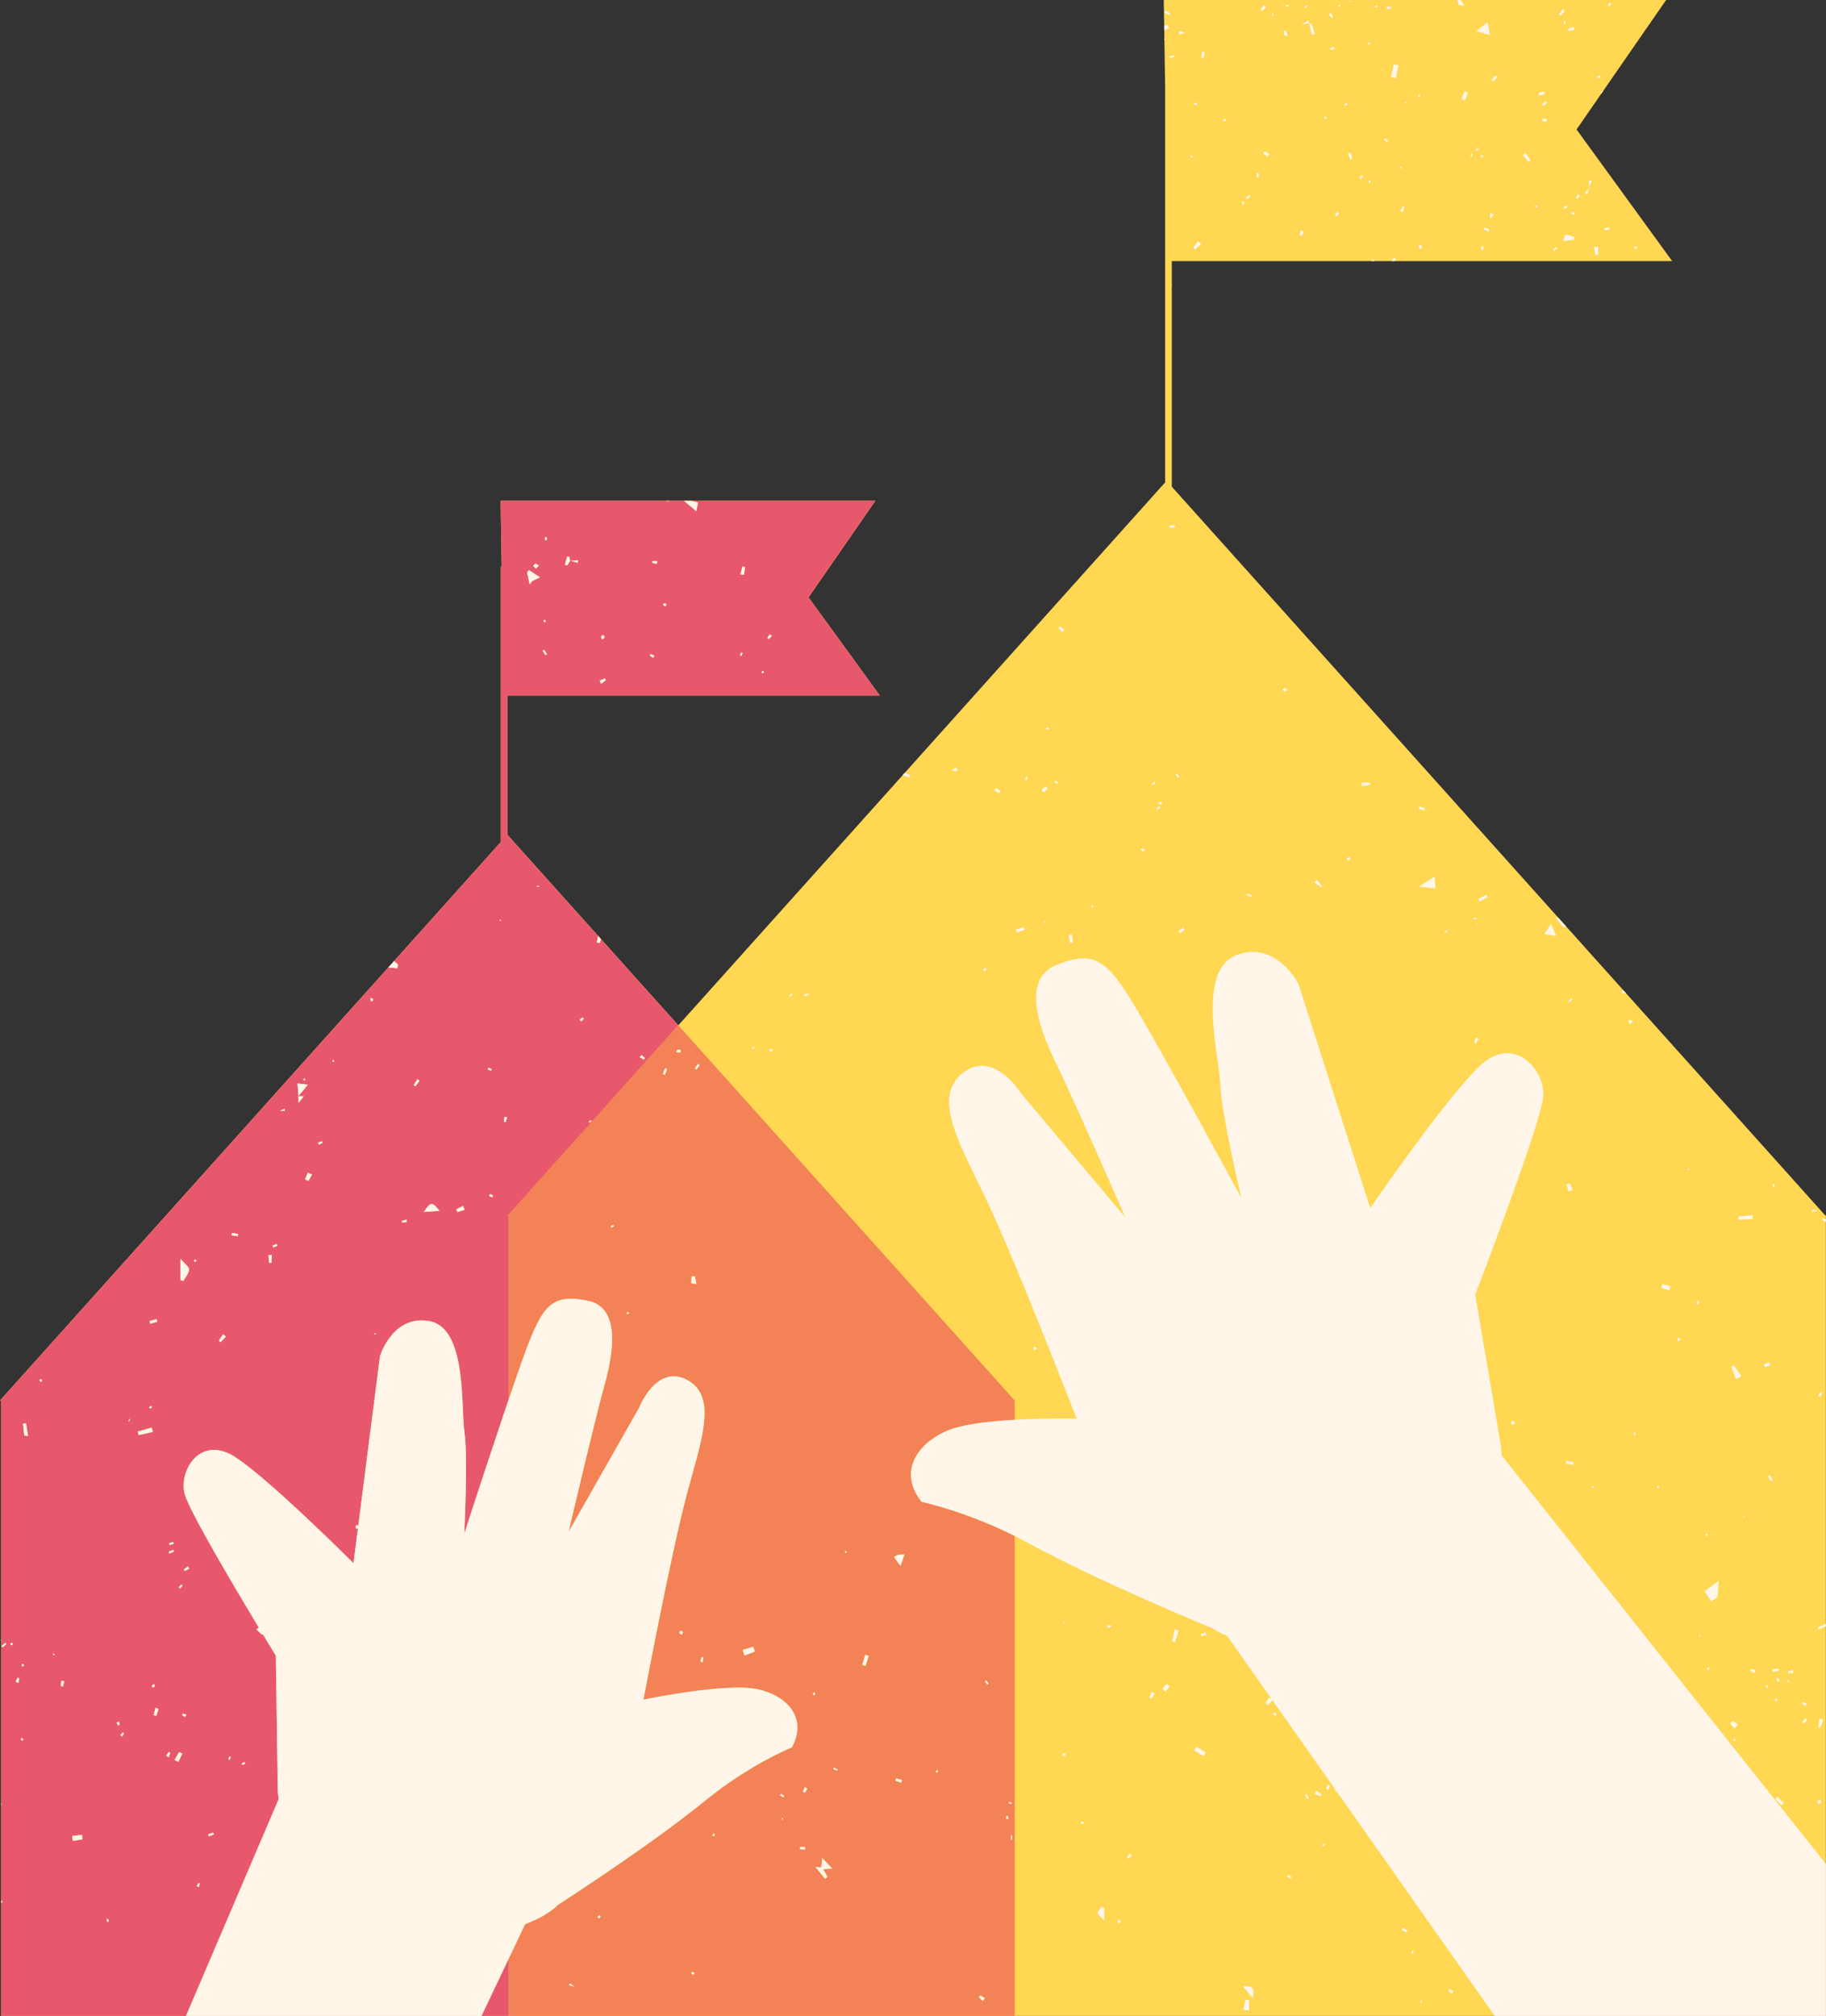
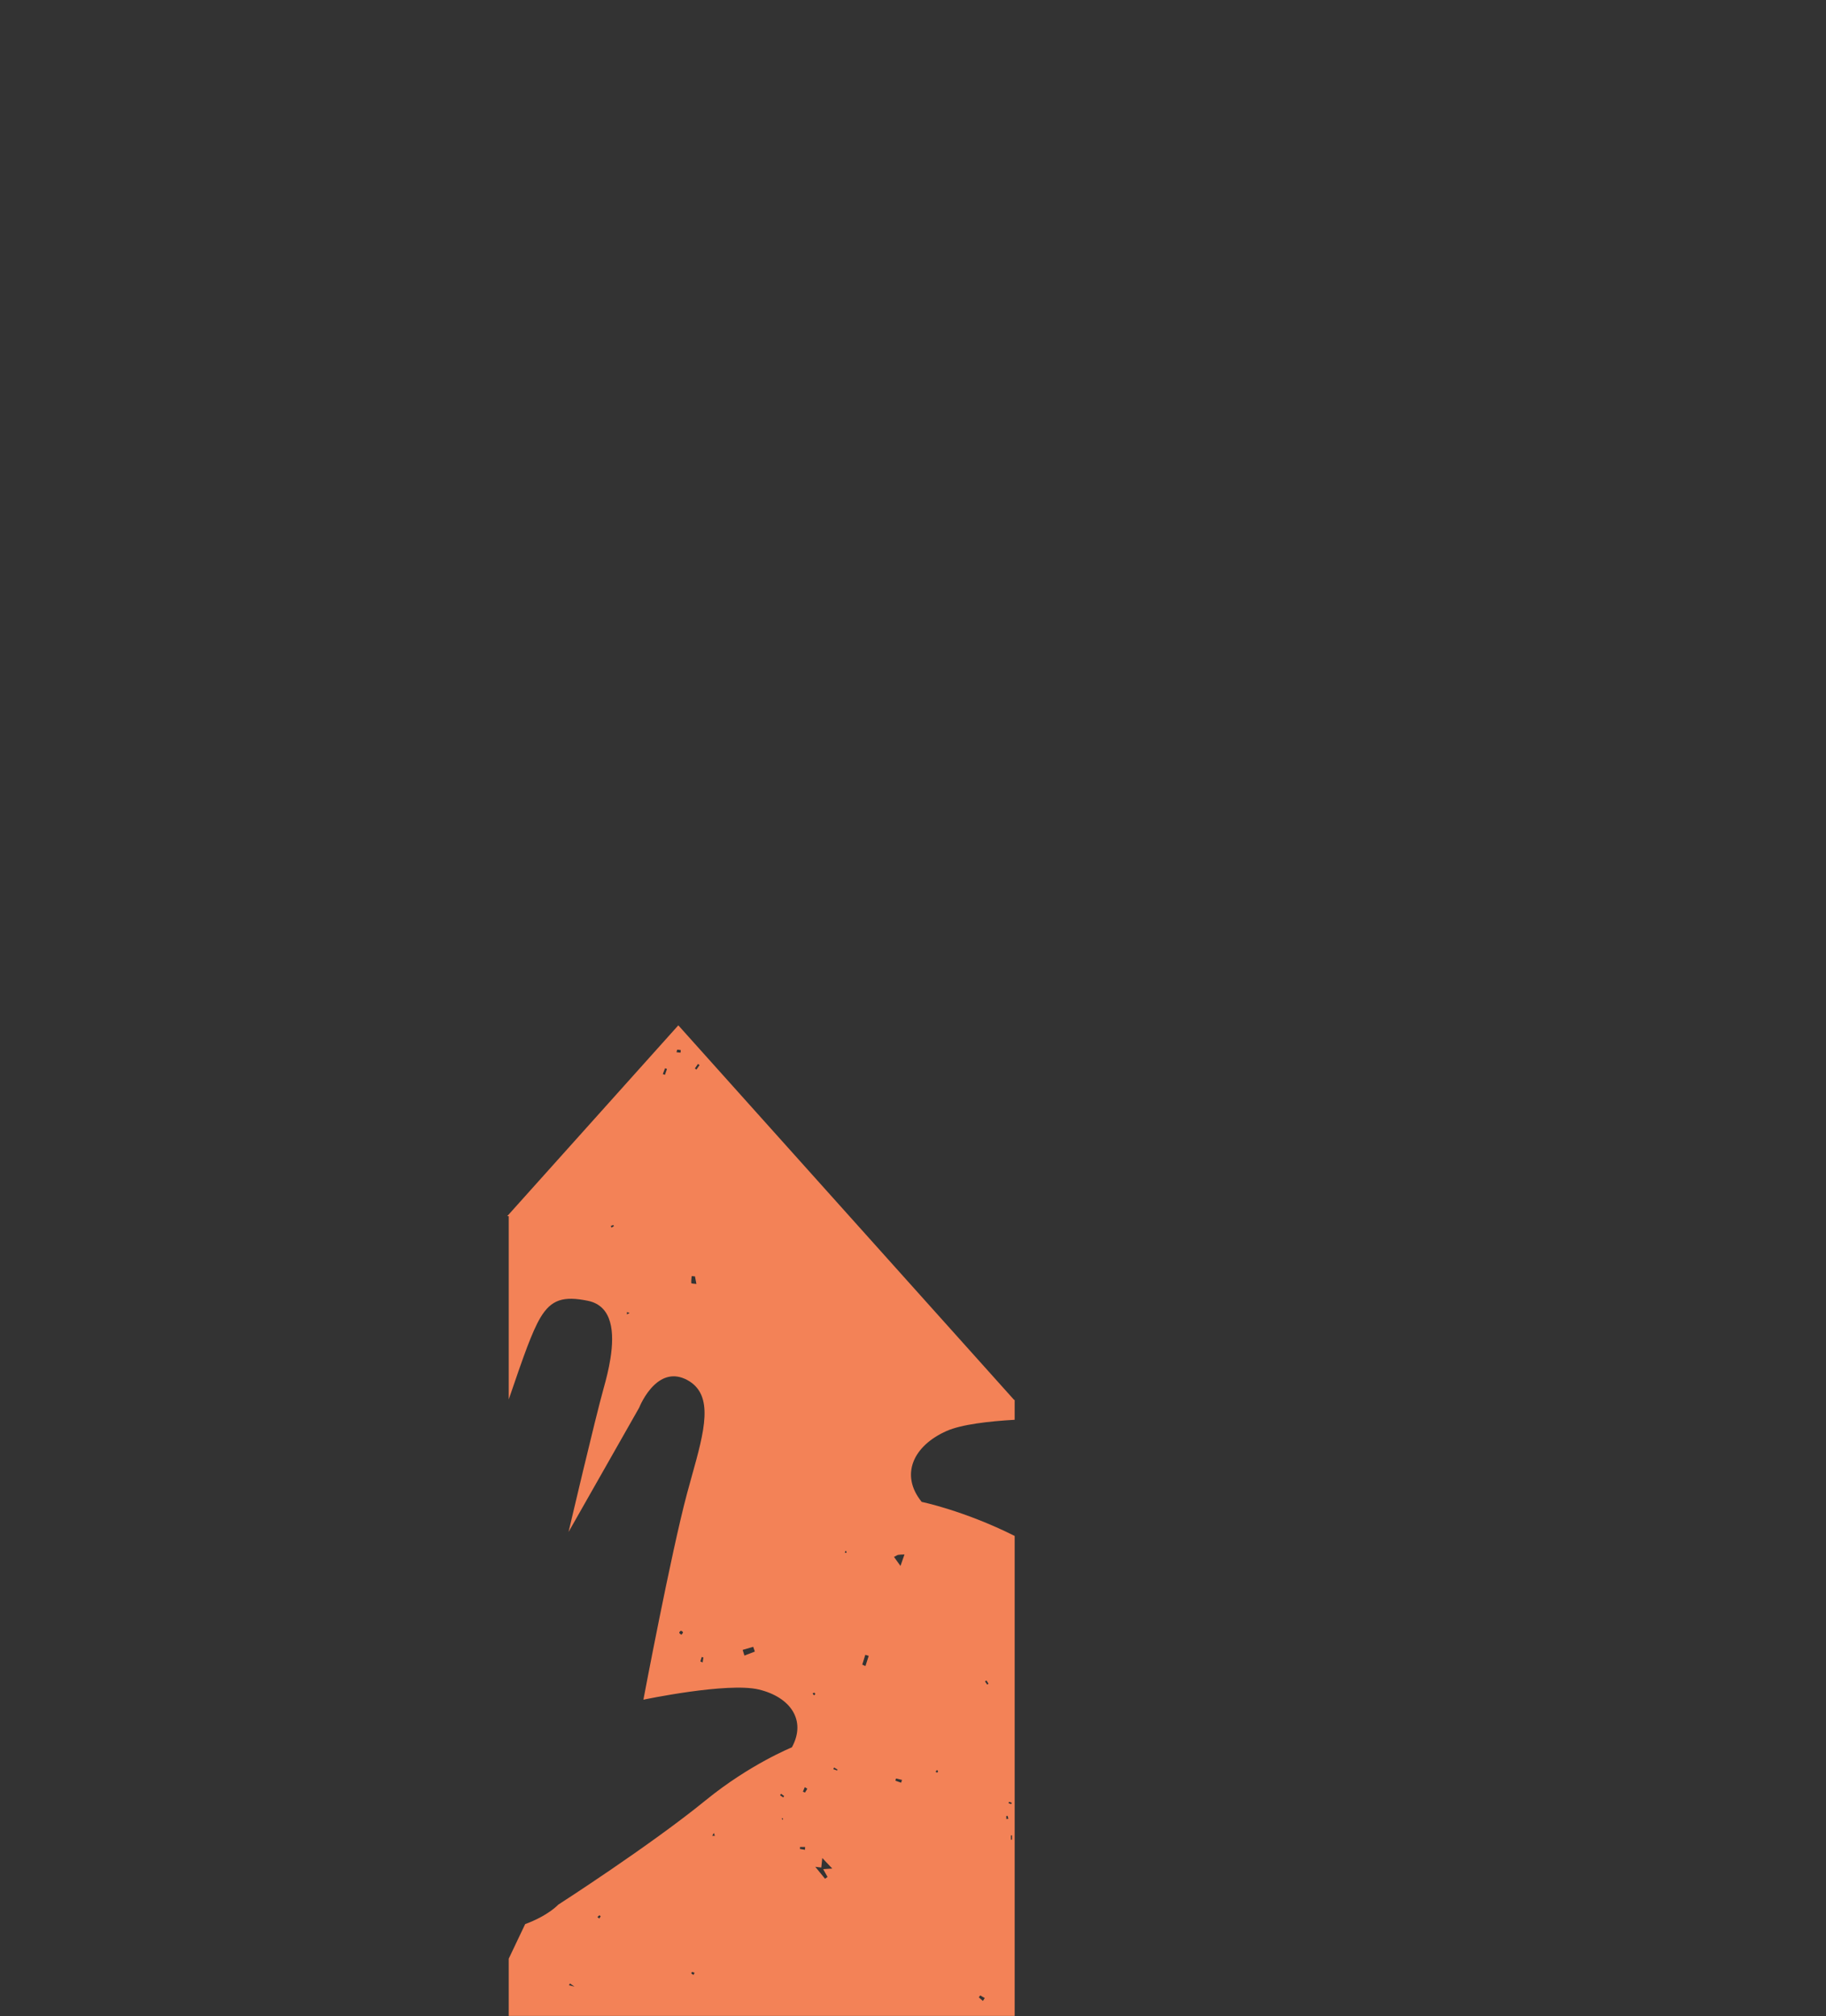
<svg xmlns="http://www.w3.org/2000/svg" height="500.0" preserveAspectRatio="xMidYMid meet" version="1.0" viewBox="0.0 0.0 452.9 500.0" width="452.9" zoomAndPan="magnify">
  <rect x="0.0" y="0.0" width="452.9" height="500.0" fill="#333333" stroke="none" />
  <g id="change1_1">
-     <path d="M452.873,301.421v0.969v0.681v99.619v0.677v96.612H251.665H126.178H0.296v-28.034v-0.696v-23.489 v-0.737v-40.102v-0.248v-30.599v-28.721H0l43.731-48.755l0.115-0.129l19.084-21.275l1.349-1.515l32.051-35.749 l1.377-1.537l26.514-29.575v-68.283h0.21l-0.262-16.326h0.769h40.491h0.851h3.381h1.782h45.666l-16.57,23.953 l17.685,24.347h-92.356v34.551l22.49,25.073l0.688,0.769l19.196,21.399l39.334-43.856l1.762-1.959l14.606-16.293 l0.13-0.146l64.918-72.408v-97.751L288.8,9.835l-0.002-0.053l-0.053-3.366V6.385L288.643,0h1.028h71.755h0.92 h50.898l-3.857,5.575l-0.075,0.108l-11.572,16.724c0.002,0,0.002,0,0.002,0l-0.596,0.86l-6.119,8.844l23.713,32.641 h-68.832h-0.758h-4.344h-0.711h-49.458v5.724v0.332v49.898l80.478,89.738l15.435,17.214h0.002l1.547,1.725 l64.594,72.039H452.873L452.873,301.421z" fill="#FFD753" />
-   </g>
+     </g>
  <g id="change2_1">
    <path d="M228.609,372.498c-5.452-6.711-2.099-13.925,6.175-17.59 c3.682-1.627,10.476-2.41,16.881-2.779v-4.924h-0.131l-62.77-70.012l-20.523-22.894l-42.442,47.334h0.379v45.451 c1.821-5.354,3.47-10.087,4.567-12.981c1.187-3.101,2.222-5.517,3.308-7.343c2.684-4.457,5.676-5.377,11.752-4.14 c6.165,1.261,6.625,7.904,5.587,14.384c-0.402,2.517-1.03,5.022-1.638,7.178 c-2.16,7.684-8.739,35.778-8.739,35.778l17.515-30.831c0,0,1.315-3.375,3.788-5.672 c1.989-1.855,4.731-3.01,8.127-1.193c0.878,0.472,1.601,1.027,2.177,1.675c4.522,4.936,0.897,14.841-2.231,26.515 c-3.937,14.687-10.81,51.099-10.81,51.099s20.816-4.389,28.617-2.528c7.805,1.861,11.886,7.615,8.213,14.343 c0,0-10.447,4.225-21.314,13.078c-13.89,11.323-36.627,25.936-36.627,25.936s-2.487,2.731-8.223,4.829l0.007,0.005 l-4.076,8.568v14.195H251.665v-119.041C239.167,374.667,228.609,372.498,228.609,372.498z M151.642,304.473 c-0.041-0.151-0.148-0.42-0.119-0.433c0.183-0.101,0.399-0.145,0.606-0.206c0.047,0.096,0.095,0.19,0.14,0.286 C152.06,304.238,151.852,304.356,151.642,304.473z M155.486,325.994c0.007-0.192,0.02-0.384,0.03-0.58 c0.157,0.053,0.314,0.102,0.645,0.209C155.863,325.786,155.673,325.891,155.486,325.994z M164.923,266.58 c-0.173-0.06-0.351-0.128-0.526-0.19c0.186-0.483,0.365-0.966,0.552-1.445c0.157,0.058,0.318,0.115,0.478,0.174 C165.261,265.606,165.09,266.095,164.923,266.58z M168.784,261.09c-0.327-0.035-0.659-0.074-0.986-0.112 c0.051-0.215,0.103-0.429,0.153-0.64c0.296,0.022,0.602,0.016,0.878,0.098 C168.878,260.453,168.804,260.863,168.784,261.09z M171.475,318.255c-0.065-0.576,0.035-1.169,0.08-1.759 c0.273,0.021,0.543,0.044,0.816,0.067c0.105,0.552,0.208,1.105,0.357,1.873 C172.211,318.366,171.484,318.349,171.475,318.255z M172.738,265.275c-0.132-0.092-0.263-0.181-0.393-0.271 c0.251-0.374,0.508-0.748,0.762-1.126c0.136,0.094,0.27,0.185,0.404,0.276 C173.256,264.528,172.995,264.901,172.738,265.275z M168.996,405.457c-0.231-0.212-0.536-0.373-0.523-0.5 c0.019-0.191,0.257-0.482,0.418-0.497c0.171-0.011,0.45,0.222,0.513,0.407 C169.443,404.984,169.18,405.208,168.996,405.457z M174.281,412.308c-0.194-0.079-0.382-0.158-0.573-0.241 c0.107-0.363,0.218-0.727,0.329-1.09c0.138,0.029,0.276,0.06,0.417,0.087 C174.396,411.478,174.338,411.894,174.281,412.308z M184.637,410.612c-0.144-0.472-0.289-0.939-0.437-1.409 c0.874-0.255,1.746-0.512,2.62-0.769c0.131,0.393,0.27,0.786,0.405,1.183 C186.364,409.949,185.502,410.279,184.637,410.612z M141.119,492.373c0.084-0.149,0.17-0.299,0.254-0.447 c0.179,0.131,0.362,0.258,1.116,0.793C141.595,492.493,141.356,492.434,141.119,492.373z M148.627,475.835 c-0.148-0.129-0.299-0.257-0.45-0.385c0.171-0.148,0.341-0.298,0.507-0.446c0.103,0.094,0.204,0.189,0.306,0.283 C148.868,475.47,148.75,475.652,148.627,475.835z M171.986,489.816c-0.187-0.128-0.38-0.246-0.543-0.4 c-0.017-0.018,0.161-0.345,0.231-0.336c0.2,0.016,0.392,0.131,0.614,0.22 C172.145,489.533,172.065,489.674,171.986,489.816z M176.659,455.312c0.129-0.239,0.261-0.478,0.389-0.718 c0.09,0.245,0.177,0.486,0.26,0.729C177.09,455.318,176.875,455.315,176.659,455.312z M194.042,451.349 c-0.045-0.124-0.1-0.243-0.128-0.369c-0.002-0.017,0.122-0.061,0.186-0.097c0.043,0.125,0.094,0.25,0.117,0.377 C194.219,451.275,194.103,451.318,194.042,451.349z M194.254,445.793c-0.26-0.178-0.52-0.359-0.78-0.539 c0.083-0.122,0.169-0.241,0.254-0.362c0.256,0.185,0.51,0.374,0.767,0.558 C194.415,445.565,194.334,445.68,194.254,445.793z M199.655,458.783c-0.418-0.071-0.836-0.144-1.251-0.22 c0.01-0.161,0.023-0.322,0.035-0.481c0.415,0,0.836,0,1.251,0C199.676,458.315,199.667,458.551,199.655,458.783z M199.664,444.585c-0.173-0.073-0.347-0.147-0.521-0.219c0.158-0.375,0.312-0.75,0.47-1.126 c0.208,0.127,0.418,0.257,0.626,0.388C200.047,443.947,199.857,444.269,199.664,444.585z M201.542,419.998 c0.148-0.065,0.296-0.188,0.431-0.173c0.099,0.013,0.173,0.208,0.258,0.319c-0.109,0.112-0.223,0.225-0.332,0.337 C201.779,420.32,201.66,420.16,201.542,419.998z M205.253,465.517c-0.208,0.148-0.414,0.291-0.623,0.439 c-0.705-0.857-1.405-1.717-2.417-2.956c0.835,0.102,1.165,0.139,1.491,0.18c0.058-0.546,0.117-1.091,0.248-2.357 c0.987,1.036,1.51,1.591,2.474,2.61c-1.185,0.082-1.72,0.117-2.249,0.157 C204.538,464.231,204.895,464.875,205.253,465.517z M207.629,439.114c-0.319-0.112-0.632-0.225-0.951-0.335 c0.067-0.139,0.135-0.277,0.202-0.415c0.283,0.174,0.566,0.348,0.853,0.525 C207.698,438.964,207.665,439.037,207.629,439.114z M209.567,385.125c0.022-0.138,0.026-0.282,0.074-0.407 c0.02-0.044,0.216-0.07,0.218-0.058c0.058,0.136,0.097,0.284,0.138,0.427 C209.854,385.098,209.712,385.111,209.567,385.125z M214.656,413.21c-0.264-0.116-0.527-0.231-0.791-0.347 c0.251-0.815,0.501-1.627,0.752-2.441c0.284,0.086,0.566,0.172,0.849,0.258 C215.196,411.523,214.926,412.366,214.656,413.21z M223.498,442.137c-0.468-0.166-0.938-0.327-1.408-0.49 c0.051-0.185,0.099-0.369,0.151-0.557c0.498,0.125,0.993,0.244,1.491,0.365 C223.656,441.682,223.576,441.907,223.498,442.137z M223.345,388.38c-0.698-0.971-1.123-1.562-1.607-2.237 c0.587-0.295,0.81-0.475,1.053-0.519c0.42-0.072,0.853-0.059,1.55-0.095 C224.038,386.391,223.791,387.104,223.345,388.38z M232.415,439.635c-0.131-0.017-0.247-0.156-0.37-0.246 c0.126-0.138,0.257-0.274,0.384-0.413c0.086,0.123,0.169,0.245,0.26,0.375 C232.593,439.457,232.491,439.644,232.415,439.635z M243.78,496.268c-0.334-0.3-0.672-0.603-1.006-0.902 c0.119-0.156,0.234-0.311,0.35-0.466c0.377,0.216,0.751,0.433,1.126,0.649 C244.096,495.789,243.939,496.028,243.78,496.268z M244.845,417.803c-0.18-0.264-0.359-0.527-0.541-0.79 c0.123-0.078,0.246-0.156,0.364-0.236c0.174,0.269,0.345,0.538,0.515,0.809 C245.073,417.655,244.958,417.731,244.845,417.803z M249.593,451.147c0-0.252,0-0.506,0-0.758 c0.1-0.016,0.199-0.029,0.299-0.046c0.073,0.25,0.144,0.503,0.219,0.751 C249.936,451.111,249.767,451.127,249.593,451.147z M250.258,446.888c0.231,0.072,0.46,0.143,0.686,0.217 c-0.041,0.113-0.076,0.226-0.117,0.341c-0.229-0.072-0.453-0.146-0.685-0.219 C250.181,447.115,250.22,447.004,250.258,446.888z M251.004,456.267c-0.091,0-0.184,0-0.278,0 c0-0.352,0-0.707,0-1.06c0.095,0,0.188,0,0.278,0C251.004,455.562,251.004,455.915,251.004,456.267z" fill="#F38257" />
  </g>
  <g id="change3_1">
-     <path d="M119.425,499.975H46.142l22.974-53.742c-0.181-1.249-0.213-1.994-0.213-1.994l-0.482-33.602 c0,0-1.292-2.104-3.254-5.354c-0.055,0.053-0.108,0.109-0.163,0.159c-0.466-0.434-0.932-0.872-1.401-1.307 c0.2-0.15,0.399-0.303,0.597-0.453c-6.222-10.328-17.25-28.959-18.378-33.102 c-1.566-5.779,3.851-14.893,12.587-9.153c3.979,2.61,10.405,8.298,16.23,13.718 c6.946,6.473,13.037,12.56,13.037,12.56l1.121-8.762c-0.064,0.068-0.127,0.134-0.198,0.174 c-0.084,0.043-0.406-0.133-0.41-0.223c-0.012-0.219,0.094-0.445,0.148-0.668c0.156,0.066,0.328,0.137,0.525,0.217 l5.393-42.117c0,0,3.15-10.426,12.372-8.628c9.215,1.787,7.667,21.415,8.564,27.5 c0.896,5.992-0.017,24.686-0.045,25.215c0.116-0.355,5.064-15.611,9.592-29.058 c-0.022-0.01-0.045-0.019-0.068-0.031c0.051-0.077,0.104-0.155,0.156-0.233c0.458-1.361,0.912-2.701,1.355-4.005 v-45.451h-0.379l42.442-47.334l-19.196-21.399c-0.089,0.334-0.177,0.668-0.268,1.003 c-0.246-0.053-0.491-0.106-0.738-0.159c0.103-0.536,0.21-1.074,0.317-1.612l-22.49-25.073v-34.551h92.356 l-17.685-24.347l16.57-23.953h-45.666c0.563,0.149,1.105,0.292,1.684,0.446c-0.044,0.21-0.18,0.868-0.437,2.119 c-1.053-0.892-1.942-1.643-3.029-2.565h-3.381c-0.283,0.052-0.565,0.099-0.851,0.15c0-0.052,0-0.099,0-0.15 h-40.491h-0.769l0.262,16.326h-0.21v68.283l-26.514,29.575c0.334,0.205,0.663,0.47,0.986,0.82 c-0.042,0.311-0.089,0.623-0.135,0.935c-0.743-0.073-1.485-0.145-2.228-0.218l-32.051,35.749l-1.349,1.515 l-19.084,21.275c0.01,0.025,0.021,0.051,0.033,0.073c-0.045,0.018-0.102,0.039-0.148,0.056L0,347.353h0.296 v28.721v30.599c0.043,0.045,0.085,0.09,0.128,0.135c-0.042,0.04-0.086,0.076-0.128,0.113v40.102 c0.042,0.235,0.082,0.469,0.126,0.705c-0.043,0.01-0.084,0.023-0.126,0.032v23.489 c0.108,0.154,0.22,0.312,0.33,0.467c-0.11,0.076-0.219,0.152-0.33,0.23v28.034h125.882v-14.195 L119.425,499.975z M159.103,261.677c0.286,0.241,0.575,0.486,0.861,0.729c-0.093,0.133-0.19,0.263-0.286,0.396 c-0.328-0.21-0.66-0.415-0.99-0.621C158.827,262.013,158.961,261.843,159.103,261.677z M146.531,277.825 c0.061,0.075,0.123,0.147,0.18,0.225c-0.167,0.134-0.331,0.27-0.498,0.403c-0.061-0.077-0.126-0.155-0.186-0.23 C146.197,278.092,146.364,277.957,146.531,277.825z M144.51,252.35c0.093,0.099,0.186,0.192,0.279,0.289 c-0.218,0.231-0.437,0.46-0.656,0.692c-0.119-0.147-0.241-0.294-0.36-0.444 C144.018,252.71,144.266,252.529,144.51,252.35z M133.153,219.705c0.188,0,0.373,0,0.56,0 c-0.006,0.073-0.013,0.214-0.026,0.214c-0.179,0.005-0.359-0.007-0.54-0.015 C133.15,219.838,133.15,219.773,133.153,219.705z M190.938,157.303c0.173,0.147,0.344,0.296,0.518,0.446 c-0.264,0.242-0.53,0.488-0.793,0.733c-0.116-0.098-0.231-0.196-0.351-0.297 C190.523,157.893,190.729,157.596,190.938,157.303z M188.922,166.593c0.086-0.103,0.259-0.136,0.401-0.197 c0.052,0.144,0.1,0.287,0.148,0.431c-0.148,0.045-0.303,0.137-0.429,0.113 C188.976,166.924,188.876,166.643,188.922,166.593z M184.165,140.498c0.214,0.043,0.431,0.087,0.643,0.132 c-0.099,0.649-0.196,1.298-0.299,1.948c-0.293-0.047-0.582-0.094-0.876-0.143 C183.81,141.79,183.992,141.144,184.165,140.498z M183.866,161.822c0.105,0.048,0.212,0.092,0.317,0.138 c-0.092,0.235-0.183,0.476-0.276,0.711c-0.125-0.056-0.251-0.107-0.377-0.161 C183.644,162.281,183.753,162.053,183.866,161.822z M164.702,149.629c0.196-0.005,0.388,0.126,0.605,0.209 c-0.128,0.262-0.204,0.411-0.276,0.56c-0.196-0.122-0.406-0.231-0.575-0.384 C164.433,149.994,164.612,149.632,164.702,149.629z M161.805,139.166c0.399,0,0.795,0,1.193,0 c-0.028,0.236-0.058,0.471-0.086,0.705c-0.389-0.108-0.777-0.217-1.167-0.326 C161.764,139.418,161.787,139.292,161.805,139.166z M161.331,162.233c0.322,0.122,0.643,0.247,0.965,0.369 c-0.101,0.191-0.196,0.383-0.294,0.571c-0.282-0.198-0.565-0.399-0.848-0.598 C161.211,162.46,161.269,162.346,161.331,162.233z M149.581,157.477c0.139,0.19,0.396,0.39,0.379,0.567 c-0.009,0.164-0.311,0.309-0.594,0.559c-0.134-0.312-0.328-0.54-0.283-0.695 C149.136,157.731,149.408,157.617,149.581,157.477z M150.016,168.256c0.081,0.144,0.164,0.292,0.244,0.435 c-0.369,0.288-0.736,0.575-1.163,0.91c-0.155-0.366-0.222-0.519-0.338-0.79 C149.184,168.625,149.598,168.44,150.016,168.256z M140.649,138.029c0.183,0.031,0.363,0.057,0.546,0.09 c0.065,0.321,0.133,0.644,0.2,0.962c0,0,0.051-0.049,0.051-0.051c0.046,0.016,0.091,0.027,0.137,0.042 c0.603-0.031,1.208-0.061,1.817-0.095c-0.042,0.204-0.083,0.408-0.126,0.61c-0.565-0.17-1.124-0.344-1.692-0.516 c-0.056,0.003-0.112,0.006-0.166,0.009c-0.245,0.39-0.486,0.778-0.726,1.169 c-0.187-0.06-0.37-0.122-0.556-0.182C140.309,139.389,140.479,138.709,140.649,138.029z M135.232,133.179 c0.152,0.059,0.432,0.116,0.432,0.177c0.002,0.211-0.09,0.422-0.148,0.635c-0.138-0.035-0.276-0.073-0.414-0.108 C135.143,133.648,135.191,133.414,135.232,133.179z M135.189,153.74c0.07,0.005,0.128,0.223,0.196,0.348 c-0.113,0.1-0.225,0.196-0.341,0.294c-0.094-0.156-0.183-0.315-0.28-0.472 C134.909,153.846,135.049,153.734,135.189,153.74z M134.941,161.156c0.248,0.363,0.494,0.725,0.742,1.086 c-0.122,0.084-0.245,0.168-0.366,0.252c-0.248-0.364-0.495-0.727-0.74-1.087 C134.696,161.323,134.818,161.24,134.941,161.156z M132.781,139.74c0.289,0.169,0.575,0.338,0.861,0.507 c-0.235,0.264-0.474,0.528-0.714,0.792c-0.225-0.231-0.45-0.465-0.672-0.696 C132.43,140.142,132.604,139.941,132.781,139.74z M131.167,141.386c0.755,0.491,1.512,0.98,2.765,1.79 c-1.176,0.58-1.572,0.735-1.919,0.965c-0.196,0.123-0.306,0.368-0.637,0.793c-0.248-1.147-0.447-2.07-0.649-2.994 C130.871,141.755,131.019,141.571,131.167,141.386z M125.149,276.965c0.21,0.037,0.418,0.072,0.627,0.109 c-0.115,0.405-0.235,0.812-0.35,1.219c-0.151-0.027-0.303-0.059-0.453-0.087 C125.03,277.792,125.088,277.38,125.149,276.965z M124.146,228.094c0.039,0.076,0.113,0.158,0.101,0.227 c-0.01,0.054-0.123,0.09-0.19,0.138c-0.045-0.116-0.094-0.231-0.144-0.348 C123.993,228.107,124.07,228.102,124.146,228.094z M122.1,296.904c-0.27-0.048-0.528-0.151-0.791-0.237 c0.084-0.183,0.164-0.357,0.245-0.539c0.245,0.124,0.491,0.234,0.717,0.383 C122.295,296.525,122.135,296.909,122.1,296.904z M121.128,264.804c0.276,0.104,0.553,0.209,0.826,0.315 c-0.058,0.145-0.115,0.291-0.17,0.438c-0.276-0.108-0.549-0.215-0.823-0.323 C121.019,265.087,121.075,264.947,121.128,264.804z M114.838,299.088c0.135,0.319,0.266,0.64,0.398,0.959 c-0.593,0.191-1.185,0.379-1.78,0.569c-0.093-0.218-0.186-0.436-0.279-0.657 C113.73,299.67,114.286,299.381,114.838,299.088z M108.998,300.292c-1.315,0.099-2.36,0.177-3.877,0.292 C106.864,298.013,107.134,298.005,108.998,300.292z M103.511,267.657c0.183,0.122,0.363,0.243,0.546,0.366 c-0.34,0.462-0.682,0.922-1.018,1.382c-0.146-0.091-0.287-0.181-0.429-0.271 C102.911,268.644,103.212,268.147,103.511,267.657z M100.846,302.483c0.012,0.206,0.026,0.413,0.035,0.619 c-0.372,0.026-0.748,0.051-1.125,0.076c-0.025-0.123-0.05-0.249-0.077-0.372 C100.069,302.699,100.457,302.59,100.846,302.483z M92.868,330.706c0.119-0.008,0.245,0.022,0.366,0.037 c-0.016,0.07-0.031,0.144-0.047,0.212c-0.126-0.012-0.255-0.03-0.383-0.047 C92.826,330.837,92.843,330.706,92.868,330.706z M92.576,247.803c0.026,0.017-0.096,0.285-0.151,0.436 c-0.144,0.032-0.289,0.059-0.435,0.089c-0.044-0.279-0.089-0.561-0.131-0.844 C92.101,247.584,92.351,247.67,92.576,247.803z M82.534,262.947c0.01-0.027,0.19-0.055,0.206-0.027 c0.07,0.111,0.109,0.241,0.161,0.366c-0.135,0.016-0.27,0.033-0.404,0.046 C82.505,263.204,82.502,263.07,82.534,262.947z M79.793,283.031c0.019-0.007,0.148,0.27,0.229,0.416 c-0.312,0.148-0.62,0.296-0.925,0.445c-0.074-0.146-0.146-0.293-0.216-0.438 C79.181,283.306,79.481,283.148,79.793,283.031z M76.485,292.898c-0.273-0.135-0.543-0.269-0.816-0.404 c0.222-0.545,0.443-1.09,0.665-1.638c0.35,0.148,0.701,0.3,1.051,0.451 C77.082,291.838,76.784,292.368,76.485,292.898z M75.45,267.451c0.111,0.115,0.222,0.225,0.317,0.349 c0.01,0.011-0.105,0.161-0.144,0.153c-0.145-0.023-0.287-0.09-0.427-0.139 C75.277,267.694,75.359,267.576,75.45,267.451z M76.351,269.029c-0.804,0.965-1.56,1.877-2.315,2.791 c0,0.004,0,0.006,0,0.01c0,0.019,0,0.04,0,0.059c0.312,0,0.647,0,1.317,0c-0.492,0.621-0.771,0.973-1.317,1.664 c0-0.83,0-1.254,0-1.664c-0.019,0-0.039,0-0.058,0c0.019-0.021,0.039-0.045,0.058-0.068 c-0.074-0.95-0.142-1.9-0.232-3.092C74.733,268.836,75.512,268.93,76.351,269.029z M70.58,274.996 c0.026,0.168,0.055,0.336,0.08,0.505c-0.225,0-0.453,0-1.218,0C70.137,275.193,70.358,275.097,70.58,274.996z M68.62,308.512c0.06,0.143,0.126,0.28,0.19,0.422c-0.338,0.159-0.672,0.315-1.003,0.477 c-0.07-0.157-0.141-0.312-0.209-0.467C67.938,308.8,68.278,308.656,68.62,308.512z M67.431,311.284 c-0.039,0.645-0.077,1.289-0.114,1.931c-0.183,0.006-0.365,0.008-0.546,0.014 c-0.06-0.639-0.122-1.281-0.183-1.923C66.868,311.299,67.15,311.292,67.431,311.284z M57.546,305.817 c0.507,0.066,1.012,0.129,1.517,0.196c-0.031,0.199-0.06,0.398-0.09,0.594 c-0.501-0.081-1.002-0.16-1.507-0.242C57.495,306.183,57.521,305.999,57.546,305.817z M54.811,303.527 C55.126,303.576,54.968,303.553,54.811,303.527C55.052,303.406,54.93,303.469,54.811,303.527z M55.351,330.912 c0.218,0.191,0.436,0.384,0.653,0.572c-0.422,0.464-0.839,0.929-1.261,1.393 c-0.157-0.121-0.315-0.241-0.472-0.365C54.63,331.978,54.994,331.444,55.351,330.912z M60.654,437.007 c0.065,0.12,0.126,0.239,0.19,0.359c-0.238,0.127-0.475,0.257-0.71,0.384c-0.063-0.119-0.128-0.235-0.189-0.355 C60.182,437.266,60.417,437.137,60.654,437.007z M56.919,435.623c0.106,0.04,0.209,0.076,0.311,0.113 c-0.07,0.244-0.144,0.487-0.214,0.733c-0.132-0.048-0.264-0.096-0.392-0.142 C56.723,436.094,56.822,435.857,56.919,435.623z M52.886,454.533c0.051,0.156,0.103,0.311,0.155,0.464 c-0.422,0.147-0.843,0.295-1.264,0.441c-0.056-0.164-0.109-0.33-0.161-0.498 C52.037,454.807,52.465,454.672,52.886,454.533z M49.269,467.002c0.097,0.037,0.194,0.076,0.293,0.113 c-0.083,0.31-0.163,0.621-0.243,0.93c-0.184-0.098-0.365-0.194-0.548-0.288 C48.938,467.503,49.106,467.252,49.269,467.002z M46.566,388.495c0.124,0.177,0.253,0.351,0.382,0.528 c-0.369,0.205-0.74,0.411-1.109,0.615c-0.077-0.118-0.157-0.239-0.235-0.357 C45.926,389.022,46.245,388.758,46.566,388.495z M48.514,312.409c0.083,0.018,0.122,0.241,0.185,0.386 c-0.138,0.068-0.276,0.136-0.414,0.204c-0.061-0.141-0.193-0.306-0.161-0.417 C48.154,312.484,48.391,312.387,48.514,312.409z M44.741,312.203c1.047,1.231,2.166,1.964,2.141,2.655 c-0.036,0.977-0.916,1.923-1.434,2.882c-0.235-0.104-0.473-0.208-0.707-0.315 C44.741,315.981,44.741,314.532,44.741,312.203z M44.945,392.988c0.107,0.094,0.213,0.188,0.319,0.281 c-0.208,0.231-0.418,0.462-0.627,0.693c-0.109-0.096-0.218-0.192-0.328-0.288 C44.522,393.447,44.734,393.217,44.945,392.988z M42.919,382.428c0.05,0.16,0.103,0.32,0.157,0.481 c-0.337,0.096-0.671,0.193-1.006,0.292c-0.047-0.145-0.096-0.295-0.142-0.44 C42.259,382.648,42.587,382.538,42.919,382.428z M38.8,327.154c0.065,0.227,0.132,0.457,0.196,0.688 c-0.575,0.153-1.151,0.312-1.727,0.468c-0.06-0.216-0.122-0.435-0.183-0.651 C37.659,327.491,38.231,327.323,38.8,327.154z M37.238,348.71c0.147,0.058,0.289,0.114,0.437,0.167 c-0.074,0.148-0.109,0.365-0.225,0.417c-0.097,0.045-0.28-0.101-0.425-0.163 C37.096,348.994,37.166,348.853,37.238,348.71z M0.695,408.565c-0.103-0.112-0.203-0.226-0.306-0.336 c0.299-0.259,0.594-0.519,0.893-0.773c0.094,0.103,0.19,0.207,0.283,0.31 C1.276,408.033,0.983,408.297,0.695,408.565z M2.771,408.091c-0.06-0.141-0.192-0.296-0.167-0.419 c0.019-0.096,0.232-0.154,0.363-0.236c0.09,0.115,0.177,0.227,0.264,0.336 C3.077,407.878,2.924,407.985,2.771,408.091z M4.555,417.397c-0.222-0.103-0.443-0.209-0.665-0.312 c0.148-0.325,0.297-0.648,0.447-0.974c0.155,0.048,0.312,0.096,0.466,0.144 C4.722,416.635,4.639,417.018,4.555,417.397z M5.377,431.647c-0.099-0.021-0.164-0.209-0.251-0.33 c0.123-0.09,0.245-0.179,0.364-0.268c0.112,0.161,0.22,0.321,0.332,0.483 C5.674,431.576,5.513,431.678,5.377,431.647z M5.528,413.361c-0.058-0.185-0.122-0.369-0.182-0.552 c0.141-0.046,0.359-0.167,0.418-0.114c0.1,0.092,0.106,0.288,0.151,0.441 C5.783,413.215,5.657,413.288,5.528,413.361z M6.02,356.027c-0.105-0.977-0.214-1.952-0.324-2.93 c0.256-0.031,0.514-0.058,0.771-0.089c0.157,1.038,0.315,2.078,0.476,3.12 C6.635,356.092,6.329,356.06,6.02,356.027z M10.128,342.75c-0.124-0.17-0.249-0.337-0.375-0.509 c0.14-0.065,0.294-0.2,0.42-0.181c0.109,0.021,0.184,0.219,0.281,0.347 C10.344,342.521,10.237,342.637,10.128,342.75z M13.349,410.552c-0.078-0.114-0.158-0.229-0.219-0.351 c-0.002-0.01,0.168-0.126,0.171-0.121c0.099,0.115,0.183,0.24,0.272,0.363 C13.499,410.479,13.427,410.515,13.349,410.552z M15.625,418.273c-0.176-0.029-0.357-0.059-0.534-0.087 c0.042-0.458,0.085-0.915,0.126-1.375c0.232,0.07,0.469,0.135,0.704,0.203 C15.821,417.434,15.721,417.854,15.625,418.273z M18.071,456.569c-0.052-0.401-0.102-0.799-0.154-1.197 c0.8-0.098,1.601-0.196,2.401-0.296c0.048,0.367,0.099,0.729,0.148,1.092 C19.669,456.305,18.871,456.434,18.071,456.569z M26.624,476.684c-0.061-0.238-0.119-0.477-0.177-0.717 c0.116-0.028,0.235-0.059,0.354-0.09c0.065,0.238,0.126,0.472,0.19,0.713 C26.869,476.62,26.746,476.651,26.624,476.684z M29.254,427.946c-0.113-0.252-0.218-0.509-0.332-0.759 c0.212-0.053,0.428-0.111,0.637-0.164c0.022,0.276,0.039,0.553,0.06,0.829 C29.498,427.884,29.376,427.916,29.254,427.946z M30.343,430.692c-0.17-0.114-0.34-0.228-0.514-0.341 c0.202-0.221,0.408-0.44,0.61-0.662c0.097,0.056,0.188,0.109,0.283,0.163 C30.594,430.131,30.468,430.41,30.343,430.692z M32.051,352.527c-0.061-0.023-0.123-0.049-0.184-0.07 c0.073-0.176,0.151-0.352,0.225-0.528c0.051,0.022,0.102,0.043,0.154,0.064 C32.181,352.171,32.115,352.349,32.051,352.527z M34.168,355.046c1.158-0.326,2.314-0.655,3.472-0.981 c0.089,0.361,0.18,0.725,0.271,1.085c-1.171,0.258-2.344,0.514-3.517,0.772 C34.316,355.629,34.242,355.339,34.168,355.046z M37.974,417.708c0.134,0.051,0.273,0.103,0.408,0.156 c-0.052,0.224-0.105,0.447-0.161,0.675c-0.2-0.072-0.399-0.148-0.602-0.223 C37.739,418.115,37.859,417.911,37.974,417.708z M38.762,425.544c-0.219-0.06-0.437-0.12-0.653-0.181 c0.155-0.601,0.313-1.2,0.47-1.797c0.254,0.102,0.508,0.204,0.765,0.307 C39.151,424.431,38.955,424.987,38.762,425.544z M41.799,435.827c-0.196-0.132-0.393-0.264-0.589-0.396 c0.212-0.304,0.428-0.607,0.641-0.909c0.128,0.064,0.253,0.128,0.381,0.19 C42.088,435.084,41.944,435.458,41.799,435.827z M42.022,385.293c-0.06-0.133-0.119-0.268-0.181-0.4 c0.369-0.172,0.736-0.346,1.105-0.518c0.065,0.141,0.129,0.281,0.191,0.42 C42.766,384.96,42.393,385.125,42.022,385.293z M44.229,436.981c-0.309-0.161-0.614-0.321-0.923-0.482 c0.373-0.653,0.75-1.309,1.129-1.965c0.256,0.127,0.517,0.256,0.781,0.385 C44.888,435.603,44.561,436.291,44.229,436.981z M45.181,425.385c-0.02-0.014,0.18-0.398,0.221-0.388 c0.286,0.075,0.552,0.206,0.829,0.321c-0.108,0.175-0.219,0.352-0.328,0.527 C45.656,425.697,45.405,425.559,45.181,425.385z" fill="#E8586D" />
-   </g>
+     </g>
  <g id="change4_1">
-     <path d="M234.784,354.908c3.682-1.627,10.476-2.41,16.881-2.779c7.986-0.46,15.371-0.276,15.371-0.276 s-15.078-38.97-22.448-54.452c-5.863-12.306-11.91-22.548-7.901-28.948c0.505-0.838,1.193-1.602,2.07-2.304 c3.394-2.708,6.67-1.99,9.254-0.341c3.214,2.043,5.365,5.517,5.365,5.517l25.734,30.605 c0,0-13.051-29.81-17.018-37.887c-1.115-2.267-2.321-4.918-3.285-7.628c-2.475-6.972-3.326-14.438,3.25-17.097 c6.486-2.615,9.99-2.207,13.883,2.187c1.577,1.803,3.22,4.269,5.169,7.465 c6.628,10.935,26.479,47.597,26.783,48.162c-0.138-0.579-4.976-21.124-5.206-27.956 c-0.254-6.932-5.988-28.378,3.86-32.248c9.861-3.881,15.49,7.031,15.49,7.031l17.816,55.636 c0,0,5.506-7.994,11.883-16.6c5.353-7.2,11.312-14.824,15.194-18.536c8.509-8.15,16.387,0.846,15.831,7.577 c-0.564,6.757-16.863,49.049-16.863,49.049l6.346,37.364c0,0,0.129,0.919,0.18,2.476l80.445,101.361v37.688 h-82.138l-39.192-55.657c-0.091,0.026-0.18,0.054-0.271,0.079c-0.078-0.262-0.149-0.522-0.226-0.785 l-15.426-21.903c-0.385,0.403-0.772,0.808-1.156,1.211c-0.203-0.163-0.402-0.323-0.607-0.486 c0.315-0.479,0.627-0.962,0.935-1.437c0.231,0.17,0.461,0.344,0.69,0.516l-11.099-15.764 c-2.359-0.963-3.522-1.85-3.522-1.85s-28.21-11.549-45.934-21.258c-1.1-0.603-2.184-1.163-3.26-1.703 c-12.498-6.271-23.056-8.44-23.056-8.44C223.158,365.787,226.511,358.573,234.784,354.908z M98.692,239.213 c-0.323-0.351-0.652-0.615-0.986-0.82l-1.377,1.537c0.743,0.072,1.484,0.144,2.228,0.218 C98.603,239.836,98.651,239.524,98.692,239.213z M46.881,314.858c0.025-0.691-1.093-1.424-2.141-2.655 c0,2.329,0,3.777,0,5.222c0.234,0.107,0.472,0.211,0.707,0.315C45.965,316.781,46.845,315.835,46.881,314.858z M424.481,397.195c0.512-0.395,1.019-0.788,1.526-1.181c0.075-1.039,0.151-2.074,0.286-3.915 c-1.392,1.012-2.106,1.529-3.539,2.57C423.478,395.724,423.979,396.458,424.481,397.195z M351.924,219.924 c1.915,0.195,3.002,0.309,4.116,0.424c-0.073-0.963-0.131-1.716-0.225-2.928 C354.565,218.227,353.511,218.901,351.924,219.924z M387.927,230.12c0.181-0.139,0.326-0.252,0.492-0.376 l-0.323-0.362l-1.547-1.725h-0.002c-0.231,0-0.447,0-0.706,0C386.92,228.934,387.459,229.565,387.927,230.12z M132.013,144.141c0.347-0.23,0.742-0.385,1.919-0.965c-1.253-0.81-2.009-1.299-2.765-1.79 c-0.147,0.185-0.295,0.369-0.44,0.554c0.202,0.924,0.401,1.847,0.649,2.994 C131.707,144.509,131.816,144.264,132.013,144.141z M324.519,5.039c-0.573,0.36-1.147,0.723-1.721,1.084 c0.603-0.072,1.385-0.347,1.903-0.326C324.641,5.545,324.579,5.291,324.519,5.039z M326.144,8.422 c-0.318-0.861-0.431-1.958-1.038-2.494c-0.097-0.089-0.238-0.124-0.406-0.131c0.224,0.927,0.447,1.855,0.673,2.781 C325.627,8.525,325.884,8.474,326.144,8.422z M368.985,5.487c-0.997,0.774-1.64,1.274-2.842,2.213 c1.624,0.497,2.459,0.749,3.417,1.043C369.387,7.743,369.256,7.016,368.985,5.487z M173.126,124.654 c-0.579-0.154-1.121-0.297-1.684-0.446h-1.782c1.087,0.923,1.976,1.674,3.029,2.565 C172.947,125.522,173.083,124.864,173.126,124.654z M76.351,269.029c-0.839-0.1-1.618-0.193-2.547-0.301 c0.09,1.191,0.158,2.142,0.232,3.092C74.79,270.906,75.547,269.994,76.351,269.029z M105.121,300.584 c1.517-0.115,2.562-0.193,3.877-0.292C107.134,298.005,106.864,298.013,105.121,300.584z M37.64,354.065 c-1.158,0.326-2.314,0.655-3.472,0.981c0.074,0.293,0.148,0.583,0.226,0.876c1.173-0.259,2.346-0.515,3.517-0.772 C37.82,354.789,37.73,354.426,37.64,354.065z M308.289,492.682c1.004,1.191,1.71,2.029,2.414,2.863 C311.182,493.627,311.011,492.26,308.289,492.682z M346.842,16.227c-0.379-0.092-0.758-0.185-1.139-0.278 c-0.231,1.059-0.459,2.119-0.693,3.179c0.392,0.087,0.781,0.179,1.173,0.267 C346.401,18.341,346.623,17.283,346.842,16.227z M184.2,409.203c0.148,0.471,0.292,0.938,0.437,1.409 c0.865-0.333,1.727-0.663,2.588-0.995c-0.135-0.397-0.274-0.79-0.405-1.183 C185.946,408.691,185.074,408.948,184.2,409.203z M429.446,339.035c0.357,0.959,0.715,1.915,1.119,3.016 c0.565-0.281,0.997-0.495,1.389-0.689c-0.724-1.047-1.337-1.94-1.954-2.83 C429.816,338.698,429.633,338.866,429.446,339.035z M383.055,231.656c1.086,0.195,1.754,0.315,2.909,0.522 c-0.515-1.272-0.814-2.011-1.254-3.095C384.111,230.012,383.749,230.578,383.055,231.656z M17.916,455.372 c0.052,0.398,0.102,0.796,0.154,1.197c0.8-0.136,1.598-0.265,2.395-0.401c-0.049-0.363-0.1-0.725-0.148-1.092 C19.518,455.176,18.716,455.274,17.916,455.372z M308.382,498.481c0.474,0.057,0.944,0.11,1.415,0.166 c0-0.882,0-1.761,0-2.644c-0.297-0.009-0.591-0.017-0.89-0.026C308.731,496.815,308.559,497.647,308.382,498.481z M203.953,460.821c-0.131,1.267-0.191,1.812-0.248,2.357c-0.326-0.041-0.656-0.078-1.491-0.18 c1.012,1.239,1.713,2.099,2.417,2.956c0.208-0.147,0.415-0.29,0.623-0.439c-0.358-0.642-0.716-1.286-1.076-1.928 c0.53-0.04,1.064-0.075,2.249-0.157C205.462,462.412,204.94,461.857,203.953,460.821z M221.738,386.143 c0.484,0.675,0.909,1.267,1.607,2.237c0.446-1.275,0.693-1.989,0.996-2.851c-0.697,0.036-1.129,0.022-1.55,0.095 C222.547,385.668,222.325,385.848,221.738,386.143z M272.253,474.442c-0.006,0.433,0.711,0.877,1.631,1.897 c0-1.625,0-2.37,0-3.114c-0.217-0.11-0.432-0.224-0.643-0.337C272.884,473.406,272.266,473.921,272.253,474.442z M290.749,407.011c0.24,0.076,0.482,0.15,0.723,0.224c0.287-0.946,0.576-1.894,0.861-2.843 c-0.32-0.091-0.643-0.183-0.964-0.274C291.161,405.08,290.955,406.047,290.749,407.011z M296.203,434.098 c0.769,0.491,1.536,0.981,2.304,1.473c0.193-0.301,0.387-0.602,0.58-0.901c-0.771-0.487-1.543-0.977-2.314-1.464 C296.583,433.504,296.392,433.799,296.203,434.098z M387.677,59.783c1.139-0.129,1.913-0.216,2.684-0.302 c0.035-0.242,0.074-0.481,0.11-0.722c-0.734-0.216-1.458-0.48-2.202-0.592 C388.178,58.156,387.965,58.973,387.677,59.783z M5.696,353.098c0.109,0.978,0.218,1.953,0.324,2.93 c0.309,0.033,0.615,0.065,0.923,0.102c-0.161-1.042-0.319-2.082-0.476-3.12C6.21,353.04,5.953,353.066,5.696,353.098 z M412.063,319.449c0.665,0.19,1.325,0.384,1.983,0.574c0.097-0.326,0.19-0.648,0.283-0.977 c-0.656-0.209-1.31-0.414-1.969-0.622C412.264,318.765,412.162,319.106,412.063,319.449z M434.74,302.34 c-0.019-0.324-0.041-0.647-0.06-0.972c-1.168,0.117-2.336,0.238-3.507,0.359c0.017,0.273,0.033,0.546,0.052,0.818 C432.397,302.481,433.57,302.41,434.74,302.34z M451.076,404.176c0.602-0.271,1.199-0.54,1.797-0.81v-0.677 c-0.685,0.357-1.369,0.715-2.054,1.068C450.906,403.897,450.992,404.035,451.076,404.176z M43.306,436.498 c0.309,0.161,0.614,0.321,0.923,0.482c0.332-0.69,0.659-1.378,0.987-2.062c-0.264-0.129-0.525-0.258-0.781-0.385 C44.056,435.19,43.679,435.845,43.306,436.498z M75.668,292.494c0.273,0.136,0.544,0.27,0.816,0.404 c0.299-0.53,0.598-1.06,0.9-1.591c-0.351-0.151-0.701-0.303-1.051-0.451 C76.112,291.404,75.891,291.949,75.668,292.494z M289.92,7.071c-0.106-0.31-0.216-0.616-0.325-0.925 c-0.283,0.08-0.566,0.16-0.85,0.238V6.416l0.018,1.025C289.147,7.317,289.533,7.193,289.92,7.071z M141.417,139.081c0.054-0.003,0.109-0.006,0.166-0.009c-0.046-0.015-0.091-0.026-0.137-0.042 c0,0.002-0.051,0.051-0.051,0.051c-0.067-0.318-0.134-0.641-0.2-0.962c-0.183-0.033-0.363-0.059-0.546-0.09 c-0.17,0.68-0.34,1.359-0.514,2.039c0.186,0.06,0.369,0.121,0.556,0.182 C140.931,139.859,141.173,139.471,141.417,139.081z M396.387,63.178c0-0.669,0-1.332,0-1.998 c-0.34,0.047-0.685,0.094-1.023,0.137c0.121,0.65,0.24,1.306,0.358,1.957 C395.943,63.242,396.166,63.209,396.387,63.178z M296.427,61.891c0.506-0.465,1.014-0.927,1.522-1.389 c-0.266-0.219-0.533-0.438-0.797-0.655c-0.408,0.519-0.818,1.038-1.227,1.559 C296.091,61.567,296.262,61.727,296.427,61.891z M171.555,316.496c-0.045,0.59-0.145,1.183-0.08,1.759 c0.009,0.094,0.736,0.111,1.253,0.182c-0.148-0.769-0.252-1.321-0.357-1.873 C172.098,316.54,171.828,316.518,171.555,316.496z M337.706,194.092c0.026,0.315,0.056,0.625,0.081,0.94 c0.669-0.133,1.337-0.268,2.006-0.402c-0.016-0.178-0.033-0.355-0.049-0.537 C339.065,194.092,338.386,194.092,337.706,194.092z M363.19,1.5c-0.366-0.655-0.619-1.103-0.844-1.5h-0.92 c0.128,0.425,0.232,0.862,0.459,1.228C361.99,1.404,362.456,1.361,363.19,1.5z M452.256,426.534 c-0.328-0.109-0.658-0.216-0.99-0.323c-0.097,0.748-0.19,1.494-0.284,2.244c0.146,0.031,0.294,0.064,0.435,0.091 C451.698,427.878,451.978,427.206,452.256,426.534z M213.865,412.863c0.264,0.115,0.527,0.231,0.791,0.347 c0.27-0.844,0.54-1.687,0.81-2.53c-0.283-0.086-0.565-0.172-0.849-0.258 C214.366,411.236,214.116,412.049,213.865,412.863z M440.285,446.161c0.537,0.536,1.073,1.071,1.61,1.606 c0.184-0.201,0.366-0.404,0.55-0.606c-0.543-0.511-1.087-1.024-1.626-1.536 C440.64,445.803,440.462,445.981,440.285,446.161z M390.085,295.136c-0.256-0.554-0.512-1.105-0.766-1.659 c-0.257,0.098-0.517,0.193-0.774,0.29c0.157,0.575,0.315,1.145,0.472,1.72 C389.373,295.37,389.728,295.252,390.085,295.136z M265.021,231.833c0.143,0.692,0.283,1.378,0.425,2.067 c0.223-0.035,0.443-0.072,0.666-0.105c-0.081-0.692-0.161-1.383-0.241-2.074 C265.587,231.758,265.304,231.797,265.021,231.833z M252.013,230.54c0.067,0.231,0.135,0.462,0.199,0.691 c0.646-0.186,1.292-0.372,1.938-0.56c-0.066-0.228-0.131-0.456-0.198-0.684 C253.304,230.174,252.659,230.356,252.013,230.54z M364.113,22.988c-0.273-0.143-0.551-0.286-0.824-0.43 c-0.263,0.678-0.529,1.352-0.796,2.028c0.269,0.104,0.543,0.21,0.812,0.315 C363.576,24.265,363.846,23.627,364.113,22.988z M368.658,221.903c-0.673,0.354-1.345,0.708-2.014,1.065 c0.119,0.21,0.235,0.419,0.352,0.629c0.661-0.368,1.323-0.734,1.988-1.102 C368.876,222.297,368.764,222.1,368.658,221.903z M379.622,39.783c-0.394-0.591-0.788-1.188-1.181-1.779 c-0.251,0.146-0.498,0.294-0.748,0.443c0.462,0.579,0.926,1.16,1.389,1.74 C379.262,40.054,379.44,39.918,379.622,39.783z M56.004,331.484c-0.216-0.189-0.435-0.381-0.653-0.572 c-0.357,0.532-0.721,1.065-1.08,1.6c0.157,0.124,0.315,0.244,0.472,0.365 C55.165,332.413,55.582,331.948,56.004,331.484z M225.771,192.259c-0.444-0.206-0.891-0.411-1.334-0.618l-0.364,0.404 l-0.13,0.146c0.514,0.232,1.029,0.466,1.542,0.697C225.581,192.679,225.674,192.47,225.771,192.259z M383.166,23.298 c-0.059-0.212-0.115-0.423-0.174-0.632c-0.468,0.123-0.935,0.248-1.404,0.374c0.06,0.22,0.123,0.438,0.18,0.66 C382.234,23.564,382.701,23.429,383.166,23.298z M184.808,140.63c-0.212-0.045-0.429-0.089-0.643-0.132 c-0.173,0.646-0.354,1.292-0.532,1.938c0.294,0.049,0.583,0.096,0.876,0.143 C184.612,141.928,184.709,141.279,184.808,140.63z M325.972,218.864c0.591,0.415,1.18,0.825,1.77,1.237 c0.052-0.084,0.106-0.167,0.156-0.255c-0.418-0.546-0.835-1.096-1.256-1.645 C326.418,218.422,326.196,218.643,325.972,218.864z M115.236,300.047c-0.131-0.319-0.262-0.64-0.398-0.959 c-0.553,0.293-1.109,0.582-1.662,0.871c0.093,0.221,0.186,0.44,0.279,0.657 C114.051,300.426,114.643,300.238,115.236,300.047z M67.317,313.215c0.037-0.642,0.075-1.285,0.114-1.931 c-0.28,0.008-0.563,0.015-0.843,0.021c0.061,0.642,0.123,1.284,0.183,1.923 C66.952,313.223,67.134,313.221,67.317,313.215z M38.996,327.842c-0.064-0.231-0.131-0.461-0.196-0.688 c-0.569,0.169-1.141,0.337-1.714,0.504c0.061,0.217,0.123,0.435,0.183,0.651 C37.845,328.154,38.421,327.995,38.996,327.842z M438.774,337.831c-0.44,0.214-0.881,0.425-1.321,0.636 c0.098,0.203,0.19,0.407,0.29,0.607c0.433-0.155,0.87-0.311,1.307-0.468 C438.961,338.346,438.869,338.089,438.774,337.831z M388.356,362.907c0.604,0.163,1.208,0.326,1.815,0.489 c0.057-0.236,0.11-0.472,0.168-0.708c-0.616-0.136-1.23-0.269-1.845-0.401 C388.445,362.492,388.402,362.698,388.356,362.907z M150.259,168.69c-0.08-0.143-0.163-0.29-0.244-0.435 c-0.418,0.184-0.832,0.369-1.257,0.555c0.116,0.271,0.183,0.424,0.338,0.79 C149.523,169.266,149.89,168.978,150.259,168.69z M371.344,19.036c-0.141-0.108-0.282-0.213-0.42-0.321 c-0.311,0.356-0.617,0.708-0.926,1.065c0.163,0.143,0.331,0.287,0.494,0.43 C370.776,19.819,371.06,19.428,371.344,19.036z M262.544,155.825c0.299,0.315,0.6,0.63,0.898,0.944 c0.193-0.181,0.383-0.364,0.572-0.547c-0.35-0.29-0.704-0.581-1.057-0.869 C262.819,155.51,262.681,155.668,262.544,155.825z M148.777,233.903c0.091-0.335,0.178-0.669,0.268-1.003 l-0.688-0.769c-0.107,0.538-0.214,1.076-0.317,1.612C148.287,233.797,148.532,233.851,148.777,233.903z M38.108,425.363c0.216,0.06,0.435,0.121,0.653,0.181c0.193-0.557,0.389-1.113,0.582-1.671 c-0.257-0.102-0.511-0.205-0.765-0.307C38.421,424.163,38.263,424.763,38.108,425.363z M290.636,70.808v-0.332 c-0.051,0.03-0.103,0.062-0.154,0.093C290.532,70.647,290.585,70.728,290.636,70.808z M288.296,418.871 c0.238,0.244,0.477,0.484,0.717,0.731c0.376-0.44,0.752-0.876,1.129-1.316c-0.252-0.229-0.499-0.455-0.746-0.684 C289.028,418.025,288.661,418.45,288.296,418.871z M313.273,38.079c0.395,0.253,0.785,0.51,1.175,0.763 c0.141-0.234,0.282-0.469,0.421-0.703c-0.429-0.21-0.857-0.422-1.286-0.631 C313.481,37.696,313.377,37.888,313.273,38.079z M335.408,39.389c-0.135-0.512-0.268-1.024-0.404-1.536 c-0.231,0.06-0.463,0.122-0.699,0.182c0.198,0.509,0.394,1.019,0.59,1.526 C335.066,39.504,335.238,39.446,335.408,39.389z M246.642,196.033c0.379,0.243,0.758,0.484,1.139,0.725 c0.125-0.215,0.254-0.431,0.379-0.646c-0.393-0.221-0.785-0.444-1.178-0.666 C246.866,195.643,246.755,195.838,246.642,196.033z M222.09,441.647c0.47,0.163,0.94,0.324,1.408,0.49 c0.078-0.23,0.158-0.455,0.234-0.682c-0.498-0.121-0.993-0.24-1.491-0.365 C222.19,441.277,222.142,441.462,222.09,441.647z M441.182,413.84c-0.537,0.065-1.072,0.13-1.612,0.193 c0.064,0.231,0.128,0.463,0.195,0.693c0.505-0.133,1.012-0.263,1.517-0.392 C441.25,414.171,441.217,414.005,441.182,413.84z M429.161,427.465c0.345,0.406,0.685,0.811,1.024,1.222 c0.282-0.324,0.569-0.645,0.856-0.97c-0.435-0.311-0.868-0.625-1.302-0.935 C429.547,427.009,429.356,427.234,429.161,427.465z M166.279,124.208h-0.851c0,0.052,0,0.099,0,0.15 C165.713,124.307,165.996,124.26,166.279,124.208z M318.835,170.603c-0.276,0.082-0.514,0.278-0.767,0.434 c0.173,0.156,0.323,0.395,0.523,0.44c0.169,0.042,0.395-0.133,0.684-0.25 C319.082,170.944,318.902,170.583,318.835,170.603z M353.429,200.457c-0.447-0.151-0.894-0.305-1.344-0.459 c-0.089,0.196-0.172,0.397-0.258,0.598c0.485,0.129,0.974,0.26,1.46,0.391 C353.335,200.81,353.383,200.635,353.429,200.457z M292.284,230.909c0.133,0.188,0.26,0.372,0.394,0.56 c0.386-0.276,0.77-0.556,1.153-0.829c-0.126-0.179-0.25-0.356-0.376-0.535 C293.063,230.37,292.674,230.641,292.284,230.909z M314.019,1.789c-0.16-0.174-0.325-0.348-0.49-0.519 c-0.299,0.371-0.603,0.742-0.904,1.111c0.123,0.116,0.252,0.232,0.377,0.352 C313.342,2.418,313.682,2.103,314.019,1.789z M402.488,245.565c-0.088,0.245-0.168,0.497-0.254,0.748 c0.372,0.027,0.746,0.055,1.118,0.082l-0.603-0.669C402.664,245.673,402.574,245.619,402.488,245.565z M167.951,260.338c-0.05,0.211-0.102,0.425-0.153,0.64c0.327,0.038,0.659,0.077,0.986,0.112 c0.02-0.227,0.095-0.637,0.045-0.654C168.553,260.353,168.248,260.36,167.951,260.338z M164.398,266.39 c0.175,0.062,0.352,0.13,0.526,0.19c0.167-0.485,0.338-0.975,0.505-1.462c-0.161-0.059-0.321-0.116-0.478-0.174 C164.763,265.424,164.583,265.906,164.398,266.39z M104.057,268.023c-0.183-0.123-0.363-0.244-0.546-0.366 c-0.298,0.49-0.6,0.986-0.9,1.478c0.142,0.09,0.283,0.18,0.429,0.271 C103.375,268.945,103.717,268.485,104.057,268.023z M75.353,271.889c-0.67,0-1.005,0-1.317,0c0,0.41,0,0.834,0,1.664 C74.582,272.861,74.861,272.51,75.353,271.889z M74.036,271.889c0-0.019,0-0.039,0-0.059c0-0.004,0-0.006,0-0.01 c-0.019,0.023-0.039,0.047-0.058,0.068C73.997,271.889,74.017,271.889,74.036,271.889z M59.062,306.014 c-0.504-0.067-1.009-0.13-1.517-0.196c-0.025,0.182-0.051,0.365-0.081,0.548c0.505,0.082,1.006,0.161,1.507,0.242 C59.003,306.412,59.031,306.213,59.062,306.014z M3.889,417.084c0.223,0.103,0.443,0.209,0.665,0.312 c0.085-0.379,0.168-0.762,0.248-1.143c-0.154-0.048-0.311-0.096-0.466-0.144 C4.186,416.435,4.037,416.759,3.889,417.084z M15.091,418.187c0.177,0.028,0.358,0.058,0.534,0.087 c0.096-0.419,0.196-0.84,0.296-1.259c-0.235-0.068-0.472-0.133-0.704-0.203 C15.175,417.272,15.132,417.728,15.091,418.187z M285.079,421.082c0.18,0.079,0.359,0.162,0.539,0.242 c0.267-0.447,0.535-0.894,0.803-1.339c-0.26-0.13-0.518-0.258-0.777-0.384 C285.458,420.096,285.269,420.589,285.079,421.082z M409.098,5.976c0.002,0.002,0.006,0.003,0.008,0.005l0.205-0.297 l0.075-0.108c-0.014-0.009-0.028-0.016-0.041-0.024C409.261,5.691,409.177,5.835,409.098,5.976z M41.21,435.432 c0.196,0.132,0.393,0.264,0.589,0.396c0.144-0.369,0.289-0.743,0.433-1.114c-0.128-0.062-0.253-0.127-0.381-0.19 C41.639,434.824,41.423,435.128,41.21,435.432z M206.678,438.779c0.319,0.11,0.632,0.223,0.951,0.335 c0.035-0.077,0.068-0.15,0.103-0.225c-0.286-0.178-0.57-0.352-0.853-0.525 C206.814,438.502,206.746,438.641,206.678,438.779z M199.143,444.366c0.174,0.071,0.348,0.145,0.521,0.219 c0.193-0.316,0.383-0.638,0.575-0.957c-0.208-0.131-0.418-0.261-0.626-0.388 C199.456,443.616,199.301,443.991,199.143,444.366z M390.56,7.342c-0.101-0.244-0.2-0.492-0.299-0.736 c-0.453,0.206-0.904,0.412-1.356,0.62c0.054,0.16,0.105,0.319,0.161,0.478 C389.562,7.585,390.062,7.463,390.56,7.342z M319.373,8.783c-0.143-0.409-0.286-0.818-0.429-1.226 c-0.167,0.042-0.33,0.08-0.497,0.121c0.054,0.419,0.109,0.838,0.167,1.254 C318.864,8.882,319.118,8.83,319.373,8.783z M326.019,444.83c0.498,0.236,0.992,0.469,1.491,0.705 c0.093-0.175,0.184-0.352,0.273-0.526c-0.443-0.298-0.883-0.593-1.323-0.892 C326.312,444.353,326.168,444.594,326.019,444.83z M451.082,447.472c0.273-0.186,0.588-0.289,0.631-0.463 c0.044-0.185-0.165-0.429-0.261-0.648c-0.257,0.142-0.511,0.283-0.766,0.427 C450.802,446.991,450.922,447.194,451.082,447.472z M53.041,454.997c-0.052-0.152-0.103-0.308-0.155-0.464 c-0.421,0.139-0.849,0.273-1.27,0.407c0.051,0.168,0.105,0.334,0.161,0.498 C52.198,455.292,52.619,455.144,53.041,454.997z M0.296,471.248v0.696c0.111-0.077,0.22-0.153,0.33-0.23 C0.516,471.56,0.404,471.402,0.296,471.248z M347.668,478.685c0.396,0.192,0.79,0.384,1.185,0.575 c0.08-0.137,0.157-0.275,0.237-0.41c-0.372-0.249-0.745-0.499-1.122-0.748 C347.871,478.296,347.768,478.49,347.668,478.685z M242.774,495.365c0.334,0.3,0.672,0.603,1.006,0.902 c0.158-0.239,0.315-0.478,0.47-0.719c-0.375-0.217-0.749-0.434-1.126-0.649 C243.009,495.054,242.894,495.209,242.774,495.365z M298.791,12.88c-0.222-0.023-0.44-0.043-0.659-0.066 c-0.055,0.501-0.109,1.001-0.165,1.501c0.194,0.023,0.384,0.044,0.579,0.066 C298.626,13.881,298.706,13.381,298.791,12.88z M382.904,26.314c0.269-0.3,0.539-0.602,0.806-0.904 c-0.128-0.116-0.258-0.233-0.383-0.35c-0.278,0.292-0.556,0.582-0.835,0.879 C382.629,26.065,382.766,26.189,382.904,26.314z M382.572,30.096c0.338,0.032,0.674,0.091,1.003,0.058 c0.054-0.007,0.068-0.418,0.1-0.64c-0.352-0.038-0.707-0.073-1.06-0.108 C382.602,29.637,382.589,29.863,382.572,30.096z M394.103,44.698c0.028,0.556,0.057,1.112,0.085,1.666 c0.218-0.513,0.435-1.025,0.654-1.539C394.596,44.783,394.351,44.741,394.103,44.698z M369.938,54.04 c0.18-0.307,0.356-0.611,0.533-0.917c-0.277-0.097-0.554-0.195-0.832-0.293c-0.032,0.362-0.065,0.72-0.101,1.08 C369.673,53.955,369.805,53.996,369.938,54.04z M323.419,57.473c-0.267-0.117-0.536-0.238-0.8-0.357 c-0.094,0.396-0.182,0.789-0.271,1.188c0.184,0.053,0.367,0.107,0.553,0.162 C323.072,58.136,323.245,57.805,323.419,57.473z M345.648,63.899c-0.164,0.284-0.333,0.568-0.5,0.853h0.758 c0.114-0.168,0.229-0.331,0.34-0.497C346.048,64.135,345.849,64.018,345.648,63.899z M319.195,465.389 c0.297,0.193,0.588,0.384,0.885,0.577c0.09-0.141,0.183-0.278,0.273-0.418c-0.297-0.192-0.593-0.384-0.889-0.574 C319.375,465.111,319.285,465.252,319.195,465.389z M279.476,460.609c0.119,0.123,0.241,0.242,0.357,0.363 c0.315-0.266,0.623-0.532,0.935-0.799c-0.157-0.164-0.317-0.328-0.475-0.494 C280.019,459.988,279.749,460.299,279.476,460.609z M198.404,458.563c0.415,0.075,0.833,0.148,1.251,0.22 c0.012-0.232,0.021-0.468,0.035-0.701c-0.415,0-0.836,0-1.251,0C198.427,458.241,198.415,458.402,198.404,458.563z M121.308,296.667c0.264,0.086,0.521,0.19,0.791,0.237c0.035,0.005,0.196-0.379,0.17-0.394 c-0.226-0.148-0.472-0.259-0.717-0.383C121.472,296.31,121.392,296.484,121.308,296.667z M328.902,443.618 c0.178,0.101,0.351,0.208,0.527,0.311c0.176-0.335,0.369-0.664,0.501-1.014c0.011-0.031-0.389-0.21-0.598-0.321 C329.19,442.935,329.047,443.273,328.902,443.618z M125.776,277.074c-0.208-0.037-0.417-0.072-0.627-0.109 c-0.061,0.415-0.119,0.827-0.176,1.241c0.15,0.028,0.302,0.06,0.453,0.087 C125.541,277.887,125.661,277.479,125.776,277.074z M446.959,427.117c0.112,0.115,0.221,0.227,0.334,0.343 c0.327-0.259,0.655-0.517,0.983-0.775c-0.161-0.171-0.318-0.34-0.476-0.509 C447.521,426.488,447.236,426.803,446.959,427.117z M290.089,130.848c0.447,0,0.889,0,1.334,0 c0.004-0.158,0.004-0.316,0.004-0.477c-0.441-0.031-0.881-0.058-1.324-0.09 C290.1,130.473,290.096,130.661,290.089,130.848z M45.402,424.997c-0.042-0.01-0.241,0.374-0.221,0.388 c0.224,0.174,0.475,0.312,0.723,0.461c0.108-0.176,0.219-0.352,0.328-0.527 C45.955,425.203,45.688,425.072,45.402,424.997z M291.974,191.871c-0.119,0.078-0.241,0.156-0.363,0.233 c0.163,0.273,0.322,0.544,0.484,0.816c0.136-0.087,0.273-0.173,0.408-0.261 C292.33,192.398,292.15,192.135,291.974,191.871z M448.138,422.533c-0.337-0.155-0.669-0.317-1.013-0.442 c-0.019-0.008-0.228,0.37-0.201,0.393c0.273,0.226,0.571,0.411,0.861,0.609 C447.902,422.904,448.022,422.719,448.138,422.533z M440.526,416.385c0.158,0.285,0.344,0.552,0.525,0.82 c0.14-0.092,0.275-0.183,0.414-0.273c-0.181-0.274-0.36-0.546-0.54-0.819 C440.783,416.209,440.519,416.371,440.526,416.385z M434.052,414.423c0.378,0.171,0.753,0.34,1.126,0.51 c0.09-0.233,0.177-0.464,0.267-0.696c-0.401-0.109-0.804-0.219-1.205-0.328 C434.174,414.08,434.117,414.252,434.052,414.423z M399.252,56.859c-0.042-0.192-0.084-0.388-0.126-0.579 c-0.415,0.141-0.83,0.281-1.244,0.422c0.052,0.159,0.103,0.321,0.152,0.482 C398.441,57.074,398.846,56.967,399.252,56.859z M0.389,408.229c0.103,0.11,0.202,0.224,0.306,0.336 c0.289-0.269,0.581-0.532,0.87-0.799c-0.093-0.103-0.189-0.207-0.283-0.31 C0.983,407.711,0.688,407.971,0.389,408.229z M143.4,138.977c-0.609,0.033-1.214,0.064-1.817,0.095 c0.568,0.172,1.127,0.346,1.692,0.516C143.317,139.386,143.359,139.182,143.4,138.977z M162.998,139.166 c-0.398,0-0.793,0-1.193,0c-0.019,0.126-0.041,0.252-0.06,0.379c0.39,0.109,0.777,0.218,1.167,0.326 C162.94,139.637,162.97,139.402,162.998,139.166z M0.296,406.672v0.248c0.043-0.037,0.086-0.073,0.128-0.113 C0.382,406.762,0.339,406.717,0.296,406.672z M133.643,140.247c-0.286-0.169-0.573-0.338-0.861-0.507 c-0.177,0.201-0.352,0.401-0.525,0.603c0.222,0.231,0.447,0.465,0.672,0.696 C133.169,140.775,133.408,140.511,133.643,140.247z M297.852,405.291c0.035,0.14,0.074,0.286,0.11,0.43 c0.395-0.053,0.786-0.105,1.182-0.158c-0.037-0.241-0.076-0.478-0.111-0.719 C298.636,404.992,298.245,405.142,297.852,405.291z M258.362,195.951c0.191,0.186,0.387,0.371,0.58,0.56 c0.293-0.341,0.584-0.681,0.879-1.02c-0.178-0.169-0.352-0.336-0.525-0.507 C258.984,195.305,258.669,195.629,258.362,195.951z M365.685,258.67c0.134,0.046,0.267,0.096,0.401,0.142 c0.21-0.421,0.421-0.842,0.631-1.263c-0.232-0.082-0.464-0.166-0.694-0.246 C365.908,257.759,365.797,258.213,365.685,258.67z M46.948,389.023c-0.128-0.178-0.257-0.352-0.382-0.528 c-0.321,0.263-0.64,0.526-0.962,0.786c0.078,0.118,0.158,0.239,0.235,0.357 C46.209,389.435,46.579,389.228,46.948,389.023z M41.841,384.893c0.062,0.133,0.122,0.268,0.181,0.4 c0.371-0.168,0.744-0.333,1.115-0.498c-0.061-0.139-0.126-0.279-0.191-0.42 C42.577,384.547,42.21,384.721,41.841,384.893z M309.09,221.992c0.421,0.178,0.845,0.357,1.266,0.532 c0.061-0.157,0.119-0.315,0.18-0.474c-0.44-0.141-0.881-0.282-1.321-0.422 C309.173,221.751,309.131,221.872,309.09,221.992z M92.425,248.239c0.055-0.151,0.177-0.42,0.151-0.436 c-0.225-0.133-0.475-0.219-0.716-0.318c0.042,0.282,0.087,0.565,0.131,0.844 C92.136,248.298,92.28,248.272,92.425,248.239z M43.075,382.909c-0.054-0.161-0.106-0.321-0.157-0.481 c-0.332,0.11-0.66,0.221-0.991,0.334c0.046,0.144,0.095,0.294,0.142,0.44 C42.404,383.103,42.738,383.005,43.075,382.909z M330.096,12.404c0.324-0.071,0.643-0.182,0.957-0.283 c-0.049-0.159-0.095-0.315-0.144-0.473c-0.324,0.094-0.649,0.19-0.974,0.286 C329.993,12.099,330.08,12.41,330.096,12.404z M374.772,352.974c0.003,0.163,0.281,0.321,0.44,0.48 c0.195-0.213,0.389-0.423,0.585-0.634c-0.184-0.145-0.364-0.289-0.614-0.482 C375.006,352.596,374.768,352.788,374.772,352.974z M450.932,346.18c0.153,0.102,0.308,0.201,0.462,0.301 c0.196-0.318,0.396-0.635,0.569-0.97c0.01-0.017-0.356-0.259-0.363-0.25 C451.36,345.556,451.15,345.871,450.932,346.18z M394.089,46.663c-0.349,0.419-0.696,0.837-1.045,1.257 c0.213,0.082,0.425,0.17,0.634,0.255C393.818,47.671,393.952,47.167,394.089,46.663z M394.194,46.523 c-0.003-0.053-0.005-0.104-0.007-0.158c-0.018,0.037-0.031,0.072-0.048,0.11 c-0.018,0.06-0.035,0.126-0.052,0.189c0.038-0.046,0.074-0.089,0.113-0.136 C394.202,46.527,394.197,46.523,394.194,46.523z M68.81,308.934c-0.065-0.142-0.13-0.279-0.19-0.422 c-0.342,0.144-0.682,0.288-1.022,0.432c0.068,0.154,0.139,0.31,0.209,0.467 C68.137,309.249,68.472,309.093,68.81,308.934z M135.683,162.242c-0.248-0.361-0.494-0.723-0.742-1.086 c-0.123,0.084-0.245,0.167-0.364,0.251c0.245,0.36,0.492,0.723,0.74,1.087 C135.439,162.41,135.561,162.326,135.683,162.242z M397.144,23.268l0.596-0.86c0,0,0,0-0.002,0 c-0.265,0.195-0.529,0.387-0.799,0.581C397.01,23.084,397.075,23.174,397.144,23.268z M359.182,493.719 c0.309,0.235,0.617,0.468,0.929,0.7c0.112-0.152,0.229-0.308,0.341-0.464c-0.318-0.223-0.637-0.449-0.952-0.671 C359.391,493.431,359.288,493.574,359.182,493.719z M289.151,2.588c-0.113,0.191-0.223,0.386-0.334,0.579 c0.398,0.184,0.797,0.364,1.195,0.548c0.07-0.131,0.139-0.258,0.207-0.39 C289.864,3.079,289.508,2.833,289.151,2.588z M388.149,2.654c-0.185-0.143-0.377-0.286-0.565-0.432 c-0.294,0.448-0.582,0.898-0.875,1.348c0.138,0.101,0.277,0.199,0.418,0.3 C387.467,3.465,387.81,3.06,388.149,2.654z M451.918,302.562c0.317,0.171,0.637,0.339,0.955,0.509v-0.681 c-0.266-0.082-0.53-0.167-0.795-0.248C452.024,302.282,451.969,302.423,451.918,302.562z M310.141,48.665 c-0.1-0.109-0.195-0.222-0.297-0.333c-0.298,0.263-0.594,0.523-0.896,0.787c0.103,0.109,0.203,0.22,0.303,0.329 C309.546,49.187,309.842,48.925,310.141,48.665z M368.94,242.986C369.335,242.88,369.136,242.933,368.94,242.986 L368.94,242.986z M368.94,242.986C369.127,243.08,369.31,243.168,368.94,242.986L368.94,242.986z M389.978,247.784c-0.105-0.08-0.209-0.163-0.315-0.247c-0.232,0.295-0.46,0.59-0.691,0.881 c0.106,0.084,0.212,0.168,0.317,0.248C389.522,248.373,389.747,248.078,389.978,247.784z M331.586,53.715 c0.18-0.312,0.354-0.619,0.532-0.93c-0.146-0.08-0.38-0.256-0.423-0.219 c-0.24,0.212-0.434,0.478-0.644,0.727C331.229,53.434,331.41,53.572,331.586,53.715z M144.789,252.639 c-0.093-0.097-0.186-0.19-0.279-0.289c-0.245,0.18-0.492,0.36-0.737,0.537c0.119,0.15,0.241,0.297,0.36,0.444 C144.352,253.099,144.571,252.869,144.789,252.639z M403.871,253.305c0.102,0.246,0.273,0.461,0.424,0.689 c0.279-0.269,0.557-0.535,0.836-0.801c-0.315-0.067-0.628-0.167-0.945-0.188 C404.079,253.001,403.848,253.253,403.871,253.305z M190.671,260.617c0.231,0.086,0.469,0.234,0.701,0.229 c0.122-0.006,0.234-0.281,0.356-0.435c-0.191-0.11-0.379-0.22-0.566-0.331 C190.998,260.26,190.834,260.441,190.671,260.617z M159.964,262.405c-0.286-0.242-0.576-0.487-0.861-0.729 c-0.142,0.166-0.276,0.336-0.415,0.503c0.33,0.206,0.662,0.411,0.99,0.621 C159.775,262.668,159.871,262.538,159.964,262.405z M82.74,262.92c-0.016-0.027-0.196,0-0.206,0.027 c-0.032,0.123-0.029,0.257-0.038,0.385c0.135-0.013,0.269-0.03,0.404-0.046 C82.849,263.161,82.81,263.031,82.74,262.92z M172.346,265.005c0.129,0.09,0.261,0.179,0.393,0.271 c0.256-0.374,0.518-0.747,0.773-1.12c-0.134-0.091-0.269-0.183-0.404-0.276 C172.854,264.257,172.596,264.631,172.346,265.005z M121.955,265.119c-0.273-0.106-0.55-0.211-0.826-0.315 c-0.054,0.144-0.109,0.283-0.167,0.43c0.274,0.108,0.546,0.215,0.823,0.323 C121.839,265.41,121.897,265.265,121.955,265.119z M347.881,52.621c0.167-0.455,0.336-0.91,0.508-1.369 c-0.109-0.052-0.222-0.105-0.335-0.155c-0.253,0.402-0.505,0.804-0.763,1.208 C347.486,52.412,347.685,52.519,347.881,52.621z M80.021,283.447c-0.081-0.146-0.209-0.423-0.229-0.416 c-0.311,0.117-0.611,0.274-0.913,0.424c0.07,0.144,0.142,0.291,0.216,0.438 C79.401,283.743,79.709,283.596,80.021,283.447z M308.488,49.966c-0.139,0.002-0.276,0.002-0.418,0.002 c-0.013,0.222-0.021,0.448-0.032,0.672c0.199-0.019,0.398-0.037,0.599-0.058 C308.585,50.378,308.536,50.172,308.488,49.966z M391.86,48.401c-0.152-0.08-0.305-0.161-0.455-0.241 c-0.165,0.314-0.325,0.626-0.488,0.941c0.147,0.076,0.292,0.154,0.439,0.231 C391.522,49.023,391.69,48.713,391.86,48.401z M449.669,299.941c-0.158,0.176-0.252,0.409-0.367,0.62 c0.283-0.043,0.565-0.083,1.54-0.229C449.955,300.028,449.71,299.894,449.669,299.941z M100.881,303.103 c-0.009-0.206-0.023-0.413-0.035-0.619c-0.39,0.106-0.777,0.216-1.167,0.323c0.026,0.123,0.052,0.249,0.077,0.372 C100.133,303.153,100.509,303.129,100.881,303.103z M151.523,304.04c-0.029,0.013,0.078,0.281,0.119,0.433 c0.209-0.116,0.418-0.234,0.626-0.352c-0.045-0.096-0.093-0.19-0.14-0.286 C151.922,303.894,151.706,303.94,151.523,304.04z M155.486,325.994c0.187-0.103,0.377-0.208,0.675-0.371 c-0.332-0.106-0.488-0.156-0.645-0.209C155.506,325.61,155.494,325.802,155.486,325.994z M415.973,332.32 c0.115,0.103,0.226,0.207,0.336,0.31c0.178-0.168,0.352-0.335,0.527-0.501c-0.163-0.132-0.327-0.266-0.492-0.398 C416.221,331.927,416.095,332.125,415.973,332.32z M257.274,334.496c-0.26-0.224-0.393-0.402-0.556-0.447 c-0.11-0.029-0.394,0.144-0.386,0.211c0.014,0.204,0.131,0.4,0.209,0.598 C256.733,334.762,256.923,334.666,257.274,334.496z M339.456,45.091c0.048,0.106,0.259,0.14,0.401,0.207 c0.061-0.143,0.119-0.285,0.18-0.429c-0.144-0.065-0.289-0.133-0.434-0.197 C339.548,44.815,339.41,44.993,339.456,45.091z M37.675,348.877c-0.148-0.053-0.29-0.109-0.437-0.167 c-0.072,0.143-0.142,0.284-0.212,0.421c0.144,0.062,0.328,0.208,0.425,0.163 C37.566,349.242,37.601,349.025,37.675,348.877z M124.668,351.323c0.022,0.012,0.045,0.021,0.068,0.031 c-4.527,13.446-9.476,28.702-9.592,29.058c0.029-0.528,0.942-19.223,0.045-25.215 c-0.897-6.086,0.651-25.713-8.564-27.5c-9.221-1.798-12.372,8.627-12.372,8.627l-5.393,42.117 c-0.197-0.08-0.369-0.15-0.525-0.217c-0.054,0.224-0.161,0.45-0.148,0.669 c0.003,0.089,0.326,0.265,0.41,0.222c0.071-0.039,0.134-0.104,0.198-0.173l-1.121,8.762 c0,0-6.091-6.088-13.037-12.56c-5.825-5.42-12.251-11.107-16.23-13.718c-8.737-5.739-14.153,3.374-12.587,9.153 c1.128,4.144,12.157,22.774,18.378,33.102c-0.198,0.15-0.398,0.303-0.597,0.453 c0.47,0.435,0.935,0.873,1.401,1.307c0.055-0.05,0.108-0.106,0.163-0.159c1.962,3.249,3.254,5.354,3.254,5.354 l0.482,33.602c0,0,0.033,0.745,0.213,1.994l-22.974,53.742h73.283l6.753-14.191l4.076-8.568l-0.007-0.005 c5.735-2.098,8.223-4.829,8.223-4.829s22.738-14.612,36.627-25.936c10.867-8.854,21.314-13.078,21.314-13.078 c3.673-6.728-0.408-12.481-8.213-14.343c-7.801-1.86-28.617,2.528-28.617,2.528s6.873-36.412,10.81-51.099 c3.128-11.674,6.754-21.578,2.231-26.515c-0.576-0.647-1.299-1.203-2.177-1.675 c-3.397-1.816-6.139-0.661-8.127,1.193c-2.473,2.297-3.788,5.672-3.788,5.672l-17.515,30.831 c0,0,6.58-28.095,8.739-35.778c0.608-2.155,1.236-4.661,1.638-7.178c1.037-6.479,0.577-13.123-5.587-14.384 c-6.076-1.237-9.068-0.317-11.752,4.14c-1.086,1.826-2.121,4.242-3.308,7.343 c-1.098,2.894-2.747,7.627-4.567,12.981c-0.443,1.304-0.897,2.644-1.355,4.005 C124.772,351.168,124.719,351.246,124.668,351.323z M338.099,43.765c-0.157-0.131-0.315-0.258-0.477-0.389 c-0.14,0.279-0.282,0.561-0.424,0.837c0.106,0.07,0.219,0.138,0.332,0.207 C337.719,44.199,337.909,43.981,338.099,43.765z M438.977,365.867c-0.144,0.084-0.289,0.167-0.434,0.252 c0.206,0.41,0.41,0.819,0.617,1.228c0.191-0.085,0.376-0.174,0.562-0.267 C439.475,366.678,439.225,366.272,438.977,365.867z M423.665,380.729c-0.087-0.138-0.148-0.329-0.27-0.382 c-0.091-0.04-0.259,0.1-0.393,0.159c0.093,0.183,0.185,0.365,0.282,0.546 C423.41,380.946,423.532,380.84,423.665,380.729z M312.185,43.985c0-0.364,0-0.731,0-1.098 c-0.172,0.006-0.338,0.011-0.505,0.013c0.015,0.367,0.035,0.733,0.052,1.101 C311.883,43.995,312.033,43.991,312.185,43.985z M264.224,402.485c-0.093-0.108-0.205-0.198-0.31-0.294 c-0.046,0.062-0.094,0.125-0.143,0.186c0.106,0.099,0.213,0.192,0.318,0.288 C264.138,402.603,264.233,402.497,264.224,402.485z M274.612,403.132c0.025,0.206,0.053,0.41,0.077,0.617 c0.311-0.096,0.62-0.186,0.933-0.284c-0.031-0.134-0.065-0.266-0.096-0.404 C275.22,403.086,274.918,403.108,274.612,403.132z M168.891,404.46c-0.161,0.015-0.399,0.306-0.418,0.497 c-0.012,0.127,0.292,0.288,0.523,0.5c0.184-0.249,0.447-0.473,0.408-0.59 C169.34,404.682,169.061,404.449,168.891,404.46z M173.708,412.066c0.191,0.083,0.379,0.162,0.573,0.241 c0.058-0.413,0.115-0.829,0.173-1.244c-0.141-0.027-0.279-0.058-0.417-0.087 C173.926,411.34,173.815,411.703,173.708,412.066z M443.519,414.551c0.049,0.164,0.097,0.326,0.148,0.488 c0.379-0.052,0.765-0.102,1.144-0.154c-0.065-0.254-0.131-0.507-0.195-0.764 C444.248,414.265,443.886,414.411,443.519,414.551z M244.304,417.013c0.182,0.263,0.361,0.526,0.541,0.79 c0.113-0.072,0.229-0.147,0.338-0.218c-0.17-0.271-0.341-0.54-0.515-0.809 C244.55,416.856,244.427,416.935,244.304,417.013z M437.894,418.164c0.106,0.176,0.212,0.352,0.321,0.53 c0.105-0.093,0.215-0.186,0.324-0.283c-0.066-0.144-0.109-0.358-0.219-0.404 C438.218,417.964,438.039,418.103,437.894,418.164z M399.721,0.979c-0.153-0.129-0.311-0.26-0.467-0.391 c-0.154,0.245-0.317,0.481-0.449,0.738c-0.01,0.014,0.315,0.258,0.356,0.227 C399.371,1.391,399.536,1.175,399.721,0.979z M344.268,35.015c-0.213-0.259-0.424-0.519-0.641-0.779 c-0.15,0.124-0.299,0.249-0.449,0.372c0.268,0.231,0.533,0.463,0.8,0.691 C344.074,35.205,344.171,35.11,344.268,35.015z M28.922,427.188c0.113,0.25,0.219,0.507,0.332,0.759 c0.122-0.03,0.244-0.062,0.365-0.094c-0.021-0.276-0.038-0.553-0.06-0.829 C29.351,427.076,29.134,427.135,28.922,427.188z M344.975,1.756c-0.319-0.066-0.637-0.125-0.952-0.19 c-0.022,0.233-0.045,0.465-0.067,0.699c0.334-0.035,0.669-0.067,1.007-0.101 C344.965,2.028,344.968,1.89,344.975,1.756z M330.613,4.2c-0.161-0.321-0.322-0.644-0.48-0.968 c-0.183,0.121-0.372,0.238-0.555,0.355c0.231,0.283,0.463,0.566,0.693,0.847 C330.385,4.358,330.498,4.278,330.613,4.2z M263.442,435.494c0.273-0.032,0.547-0.062,0.824-0.094 c0.002-0.139,0.005-0.279,0.013-0.42c-0.269-0.04-0.531-0.08-0.798-0.118 C263.47,435.072,263.455,435.284,263.442,435.494z M232.045,439.389c0.123,0.09,0.239,0.23,0.37,0.246 c0.076,0.01,0.178-0.178,0.273-0.284c-0.091-0.13-0.174-0.252-0.26-0.375 C232.302,439.114,232.171,439.251,232.045,439.389z M292.812,8.532c0.235-0.048,0.457-0.19,1.076-0.471 c-0.828-0.226-1.098-0.389-1.23-0.31c-0.156,0.092-0.211,0.388-0.254,0.606 C292.397,8.392,292.685,8.557,292.812,8.532z M323.628,445.161c0.208,0.352,0.421,0.708,0.633,1.058 c0.118-0.065,0.241-0.132,0.363-0.2c-0.192-0.363-0.386-0.726-0.579-1.089 C323.906,445.009,323.769,445.084,323.628,445.161z M0.296,447.022v0.737c0.042-0.009,0.083-0.022,0.126-0.032 C0.378,447.49,0.338,447.257,0.296,447.022z M176.659,455.312c0.216,0.002,0.431,0.006,0.649,0.011 c-0.083-0.242-0.169-0.483-0.26-0.729C176.92,454.834,176.788,455.073,176.659,455.312z M303.528,30.083 c0.193,0.019,0.397-0.084,0.605-0.142c-0.087-0.237-0.138-0.378-0.192-0.519c-0.203,0.081-0.404,0.161-0.608,0.242 C303.397,29.814,303.452,30.077,303.528,30.083z M49.562,467.115c-0.099-0.037-0.196-0.076-0.293-0.113 c-0.163,0.25-0.33,0.501-0.498,0.755c0.183,0.094,0.364,0.19,0.548,0.288 C49.398,467.736,49.479,467.426,49.562,467.115z M148.177,475.45c0.151,0.128,0.302,0.256,0.45,0.385 c0.123-0.183,0.241-0.365,0.364-0.548c-0.102-0.095-0.203-0.19-0.306-0.283 C148.518,475.152,148.348,475.302,148.177,475.45z M277.152,476.803c-0.004,0.065,0.295,0.251,0.373,0.211 c0.179-0.084,0.302-0.275,0.449-0.424c-0.161-0.153-0.323-0.309-0.565-0.539 C277.29,476.375,277.177,476.585,277.152,476.803z M171.442,489.416c0.164,0.154,0.356,0.273,0.543,0.4 c0.079-0.143,0.16-0.283,0.301-0.517c-0.222-0.089-0.414-0.204-0.614-0.22 C171.603,489.071,171.426,489.398,171.442,489.416z M396.962,19.099c-0.122-0.159-0.24-0.32-0.366-0.479 c-0.147,0.172-0.295,0.349-0.443,0.522c0.102,0.108,0.201,0.218,0.303,0.327 C396.625,19.348,396.795,19.224,396.962,19.099z M291.304,14.074c-0.041-0.137-0.08-0.277-0.121-0.414 c-0.369,0.099-0.74,0.199-1.109,0.3c0.045,0.157,0.094,0.315,0.139,0.472 C290.577,14.315,290.94,14.194,291.304,14.074z M135.385,154.088c-0.068-0.125-0.126-0.343-0.196-0.348 c-0.14-0.006-0.28,0.105-0.425,0.17c0.097,0.157,0.186,0.315,0.28,0.472 C135.16,154.284,135.272,154.188,135.385,154.088z M149.96,158.045c0.017-0.178-0.241-0.377-0.379-0.567 c-0.173,0.14-0.445,0.253-0.497,0.431c-0.045,0.155,0.148,0.383,0.283,0.695 C149.649,158.353,149.952,158.209,149.96,158.045z M191.455,157.749c-0.174-0.15-0.344-0.299-0.518-0.446 c-0.208,0.293-0.414,0.59-0.626,0.883c0.119,0.101,0.235,0.199,0.351,0.297 C190.925,158.237,191.191,157.991,191.455,157.749z M184.184,161.96c-0.105-0.046-0.212-0.09-0.317-0.138 c-0.113,0.231-0.222,0.459-0.335,0.688c0.126,0.054,0.252,0.105,0.377,0.161 C184,162.435,184.091,162.195,184.184,161.96z M162.295,162.602c-0.322-0.122-0.643-0.247-0.965-0.369 c-0.061,0.112-0.12,0.227-0.177,0.343c0.283,0.198,0.565,0.399,0.848,0.598 C162.1,162.985,162.195,162.794,162.295,162.602z M237.092,190.451c-0.132-0.054-0.37,0.16-1.093,0.514 c0.531,0.206,0.766,0.371,0.986,0.359c0.193-0.01,0.373-0.221,0.557-0.341 C237.398,190.796,237.284,190.528,237.092,190.451z M340.615,64.277c-0.174,0.156-0.35,0.316-0.522,0.475h0.711 c0.042-0.032,0.084-0.067,0.127-0.1C340.827,64.526,340.723,64.403,340.615,64.277z M282.956,210.754 c0.232,0.161,0.457,0.321,0.685,0.484c0.11-0.195,0.215-0.394,0.324-0.593c-0.275-0.085-0.55-0.173-0.826-0.258 C283.083,210.508,283.021,210.63,282.956,210.754z M334.029,213.092c0.125,0.126,0.248,0.256,0.366,0.385 c0.204-0.182,0.402-0.365,0.606-0.549c-0.158-0.161-0.316-0.326-0.473-0.488 C334.36,212.655,334.197,212.874,334.029,213.092z M386.305,61.595c-0.095-0.114-0.184-0.228-0.273-0.343 c-0.273,0.22-0.541,0.438-0.812,0.656c0.094,0.119,0.191,0.235,0.285,0.353 C385.771,62.039,386.036,61.818,386.305,61.595z M367.494,62.039c0.131-0.015,0.261-0.035,0.392-0.052 c0.021-0.294,0.039-0.583,0.058-0.88c-0.208,0.006-0.421,0.008-0.629,0.013 C367.375,61.425,367.435,61.734,367.494,62.039z M351.769,61.08c0.185,0.239,0.373,0.477,0.559,0.716 c0.15-0.133,0.306-0.269,0.453-0.402c-0.156-0.231-0.315-0.464-0.476-0.698 C352.126,60.823,351.948,60.953,351.769,61.08z M367.965,56.829c0.395,0.219,0.782,0.441,1.171,0.66 c0.101-0.194,0.202-0.389,0.306-0.587c-0.431-0.162-0.861-0.327-1.288-0.494 C368.092,56.549,368.027,56.69,367.965,56.829z M243.825,240.58c0.188,0.113,0.371,0.223,0.557,0.333 c0.094-0.208,0.19-0.417,0.283-0.626c-0.119-0.077-0.238-0.157-0.353-0.232 C244.151,240.231,243.987,240.403,243.825,240.58z M335.158,0.306c0.004-0.002-0.045-0.129-0.072-0.196 c-0.176,0.067-0.356,0.134-0.531,0.202c0.024,0.068,0.048,0.133,0.072,0.201 C334.804,0.446,334.983,0.382,335.158,0.306z M319.668,1.356c-0.248-0.052-0.495-0.103-0.742-0.155 c-0.027,0.13-0.049,0.256-0.074,0.383c0.247,0.047,0.498,0.087,0.748,0.129 C319.622,1.596,319.644,1.475,319.668,1.356z M332.262,1.168c-0.16,0.137-0.32,0.273-0.479,0.41 c0.229,0.047,0.457,0.093,0.772,0.158C332.412,1.462,332.339,1.315,332.262,1.168z M324.294,1.494 c-0.13-0.085-0.257-0.173-0.388-0.259c-0.102,0.22-0.205,0.442-0.31,0.663c0.093,0.048,0.184,0.098,0.276,0.145 C324.014,1.861,324.152,1.678,324.294,1.494z M341.728,1.697c-0.027-0.119-0.06-0.24-0.093-0.361 c-0.216,0.039-0.434,0.082-0.65,0.123c0.046,0.144,0.113,0.418,0.143,0.413 C341.328,1.846,341.528,1.765,341.728,1.697z M315.81,3.287c-0.077,0-0.154,0-0.232,0c0,0.26,0,0.518,0,0.779 c0.078,0,0.155,0,0.232,0C315.81,3.805,315.81,3.547,315.81,3.287z M387.798,5.861 c0,0.037,0.269,0.073,0.411,0.111c0.032-0.217,0.065-0.438,0.101-0.658c-0.136-0.024-0.271-0.043-0.405-0.068 C387.863,5.455,387.798,5.658,387.798,5.861z M289.022,9.586c-0.074,0.009-0.15,0.015-0.227,0.021l0.002,0.175 l0.002,0.053c0.078-0.011,0.158-0.018,0.238-0.028C289.032,9.732,289.028,9.661,289.022,9.586z M339.86,10.646 c-0.142-0.068-0.28-0.14-0.422-0.205c-0.07,0.143-0.138,0.277-0.202,0.415c0.128,0.064,0.299,0.209,0.383,0.172 C339.735,10.974,339.783,10.781,339.86,10.646z M135.665,133.356c0-0.06-0.28-0.118-0.432-0.177 c-0.042,0.235-0.089,0.469-0.13,0.703c0.138,0.035,0.276,0.073,0.414,0.108 C135.574,133.777,135.667,133.566,135.665,133.356z M165.307,149.838c-0.216-0.083-0.408-0.214-0.605-0.209 c-0.09,0.003-0.27,0.365-0.247,0.385c0.169,0.152,0.379,0.262,0.575,0.384 C165.103,150.249,165.179,150.1,165.307,149.838z M31.867,352.457c0.06,0.021,0.122,0.047,0.184,0.07 c0.064-0.179,0.13-0.356,0.196-0.535c-0.052-0.021-0.103-0.041-0.154-0.064 C32.018,352.106,31.94,352.281,31.867,352.457z M405.217,355.869c0.102,0.023,0.206,0.046,0.31,0.068 c0.061-0.233,0.118-0.47,0.177-0.707c-0.145-0.012-0.289-0.025-0.438-0.037 C405.25,355.419,405.232,355.646,405.217,355.869z M286.823,200.389c0.11,0.149,0.219,0.303,0.325,0.455 c0.206-0.188,0.407-0.372,0.61-0.559c-0.066-0.101-0.135-0.2-0.203-0.3 C287.312,200.12,287.067,200.253,286.823,200.389z M410.935,368.633c0.065,0.139,0.094,0.343,0.19,0.38 c0.094,0.041,0.35-0.062,0.367-0.143c0.027-0.121-0.085-0.276-0.143-0.416 C411.216,368.514,411.077,368.57,410.935,368.633z M394.734,368.978c0.236-0.024,0.47-0.045,0.853-0.081 c-0.296-0.183-0.473-0.362-0.573-0.326C394.89,368.613,394.824,368.835,394.734,368.978z M432.401,376.217 c0.131-0.022,0.26-0.046,0.388-0.066c0.004-0.077,0.004-0.152,0.004-0.229c-0.135,0.021-0.267,0.036-0.396,0.076 C432.375,376.003,432.401,376.139,432.401,376.217z M287.358,199.035c0.043,0.146,0.076,0.409,0.141,0.417 c0.243,0.037,0.5-0.013,0.752-0.033c-0.045-0.198-0.087-0.399-0.129-0.601 C287.868,198.889,287.612,198.963,287.358,199.035z M209.642,384.718c-0.048,0.125-0.052,0.27-0.074,0.407 c0.144-0.014,0.287-0.027,0.431-0.038c-0.042-0.143-0.081-0.291-0.138-0.427 C209.857,384.647,209.662,384.674,209.642,384.718z M133.713,219.705c-0.187,0-0.373,0-0.56,0 c-0.002,0.068-0.002,0.133-0.006,0.199c0.181,0.008,0.361,0.019,0.54,0.015 C133.7,219.919,133.707,219.778,133.713,219.705z M406.047,61.405c-0.161-0.141-0.35-0.241-0.533-0.355 c-0.081,0.13-0.159,0.255-0.283,0.46c0.219,0.093,0.406,0.201,0.613,0.236 C405.894,61.756,406.069,61.423,406.047,61.405z M45.264,393.269c-0.105-0.094-0.212-0.188-0.319-0.281 c-0.211,0.229-0.423,0.459-0.636,0.686c0.109,0.096,0.219,0.192,0.328,0.288 C44.846,393.731,45.056,393.501,45.264,393.269z M187.09,259.57c-0.229,0.1-0.447,0.226-0.668,0.341 c0.072,0.134,0.148,0.269,0.225,0.4c0.206-0.194,0.415-0.393,0.62-0.589 C187.209,259.67,187.123,259.557,187.09,259.57z M358.246,230.949c0.019,0.086,0.039,0.17,0.058,0.254 c0.235,0,0.467,0,0.698,0c-0.01-0.16-0.022-0.32-0.032-0.481C358.728,230.798,358.486,230.874,358.246,230.949z M421.453,406.021c0.07,0.009,0.141,0.017,0.212,0.026c0.021-0.197,0.048-0.387,0.06-0.584 c0-0.006-0.131-0.018-0.201-0.032C421.5,405.63,421.476,405.824,421.453,406.021z M347.25,41.275 c-0.021,0.186-0.035,0.371-0.052,0.56c0.188-0.097,0.375-0.194,0.678-0.351 C347.552,41.376,347.397,41.324,347.25,41.275z M2.603,407.672c-0.025,0.123,0.106,0.278,0.167,0.419 c0.154-0.105,0.306-0.213,0.46-0.319c-0.086-0.109-0.173-0.221-0.264-0.336 C2.835,407.518,2.623,407.576,2.603,407.672z M13.13,410.201c0.06,0.122,0.141,0.236,0.219,0.351 c0.078-0.037,0.15-0.072,0.225-0.108c-0.089-0.123-0.173-0.248-0.272-0.363 C13.298,410.075,13.128,410.191,13.13,410.201z M75.768,267.8c-0.095-0.124-0.206-0.233-0.317-0.349 c-0.091,0.125-0.173,0.243-0.254,0.363c0.141,0.049,0.282,0.115,0.427,0.139 C75.663,267.961,75.778,267.81,75.768,267.8z M285.728,194.326c0.08,0.119,0.161,0.242,0.242,0.363 c0.215-0.152,0.431-0.306,0.644-0.458c-0.076-0.109-0.15-0.22-0.229-0.33 C286.167,194.044,285.949,194.185,285.728,194.326z M258.952,228.383c0,0.193,0,0.385,0,0.576 c0.08-0.004,0.158-0.008,0.238-0.01c-0.01-0.191-0.019-0.38-0.029-0.571 C259.091,228.379,259.023,228.381,258.952,228.383z M388.027,51.81c0.234-0.142,0.469-0.284,0.707-0.426 c-0.085-0.155-0.167-0.312-0.252-0.469c-0.229,0.199-0.455,0.401-0.685,0.601 C387.875,51.612,387.949,51.711,388.027,51.81z M261.585,193.906c0.18,0.185,0.357,0.375,0.537,0.56 c0.105-0.135,0.211-0.273,0.318-0.407c-0.223-0.135-0.44-0.271-0.656-0.402 C261.718,193.74,261.651,193.823,261.585,193.906z M5.346,412.81c0.06,0.183,0.124,0.367,0.182,0.552 c0.129-0.073,0.255-0.146,0.387-0.225c-0.045-0.153-0.051-0.35-0.151-0.441 C5.705,412.643,5.487,412.764,5.346,412.81z M423.32,414.022c0.143,0.075,0.28,0.149,0.421,0.228 c0.093-0.204,0.185-0.405,0.282-0.606c-0.125-0.074-0.25-0.146-0.373-0.219 C423.543,413.625,423.432,413.821,423.32,414.022z M254.181,193.288c0.152,0.064,0.305,0.127,0.455,0.19 c0.09-0.255,0.184-0.506,0.28-0.763c-0.12-0.049-0.239-0.103-0.356-0.154 C254.434,192.801,254.308,193.044,254.181,193.288z M295.933,38.762c-0.211-0.045-0.426-0.088-0.748-0.151 c0.158,0.269,0.238,0.407,0.318,0.546C295.647,39.025,295.788,38.894,295.933,38.762z M367.85,38.87 c0.049-0.125-0.072-0.315-0.121-0.477c-0.184,0.112-0.369,0.227-0.557,0.34c0.087,0.125,0.173,0.252,0.265,0.378 C367.584,39.034,367.81,38.988,367.85,38.87z M365.162,38.093c-0.121-0.009-0.247-0.018-0.371-0.026 c0,0.256,0,0.514,0,0.769c0.099,0.003,0.198,0.009,0.302,0.018C365.114,38.598,365.14,38.347,365.162,38.093z M70.58,274.996c-0.222,0.101-0.443,0.197-1.138,0.505c0.765,0,0.994,0,1.218,0 C70.635,275.332,70.606,275.164,70.58,274.996z M443.323,417.035c0.087,0.11,0.251,0.158,0.386,0.231 c0.06-0.135,0.119-0.271,0.181-0.409c-0.145-0.058-0.287-0.157-0.418-0.144 C443.406,416.719,443.287,416.989,443.323,417.035z M366.418,229.182c0.024-0.061,0.087-0.133,0.066-0.183 c-0.013-0.044-0.108-0.058-0.17-0.085c-0.029,0.062-0.086,0.135-0.071,0.179 C366.263,229.139,366.356,229.155,366.418,229.182z M38.382,417.864c-0.135-0.053-0.274-0.105-0.408-0.156 c-0.115,0.203-0.235,0.407-0.354,0.608c0.202,0.074,0.402,0.15,0.602,0.223 C38.277,418.312,38.331,418.088,38.382,417.864z M366.755,36.798c-0.097-0.084-0.196-0.167-0.29-0.251 c-0.184,0.202-0.363,0.407-0.546,0.615c0.097,0.084,0.195,0.172,0.288,0.257 C366.391,37.211,366.574,37.006,366.755,36.798z M146.711,278.05c-0.057-0.077-0.119-0.149-0.18-0.225 c-0.168,0.132-0.335,0.267-0.504,0.398c0.06,0.074,0.124,0.152,0.186,0.23 C146.38,278.319,146.545,278.184,146.711,278.05z M380.935,51.455c0.119,0.027,0.273-0.088,0.412-0.142 c-0.113-0.161-0.225-0.321-0.338-0.483c-0.105,0.094-0.215,0.189-0.33,0.288 C380.765,51.242,380.831,51.429,380.935,51.455z M201.972,419.825c-0.135-0.015-0.282,0.108-0.431,0.173 c0.118,0.162,0.237,0.322,0.356,0.483c0.109-0.112,0.223-0.225,0.332-0.337 C202.145,420.033,202.071,419.838,201.972,419.825z M440.896,421.396c-0.185-0.05-0.376-0.099-0.561-0.151 c-0.028,0.224-0.059,0.442-0.086,0.663c0.13,0.03,0.263,0.06,0.398,0.088 C440.731,421.797,440.812,421.597,440.896,421.396z M315.717,425.103c0.169,0.171,0.374,0.299,0.566,0.44 c0.081-0.149,0.165-0.302,0.303-0.552c-0.223-0.09-0.418-0.212-0.629-0.236 C315.887,424.75,315.694,425.086,315.717,425.103z M29.829,430.352c0.173,0.113,0.344,0.227,0.514,0.341 c0.126-0.282,0.251-0.561,0.379-0.84c-0.095-0.054-0.186-0.107-0.283-0.163 C30.237,429.911,30.031,430.131,29.829,430.352z M5.127,431.316c0.087,0.121,0.152,0.309,0.251,0.33 c0.136,0.031,0.296-0.07,0.445-0.114c-0.111-0.162-0.219-0.322-0.332-0.483 C5.371,431.138,5.249,431.227,5.127,431.316z M429.839,431.388c0.065,0.149,0.131,0.3,0.198,0.448 c0.139-0.064,0.28-0.125,0.423-0.19c-0.056-0.151-0.113-0.301-0.169-0.45 C430.14,431.258,429.989,431.321,429.839,431.388z M418.525,290.115c-0.011,0.018,0.107,0.164,0.137,0.154 c0.126-0.038,0.235-0.113,0.352-0.174c-0.08-0.091-0.165-0.179-0.252-0.269 C418.679,289.923,418.589,290.01,418.525,290.115z M57.23,435.736c-0.102-0.037-0.205-0.073-0.311-0.113 c-0.097,0.234-0.196,0.471-0.295,0.705c0.128,0.046,0.26,0.094,0.392,0.142 C57.086,436.224,57.161,435.981,57.23,435.736z M60.844,437.366c-0.064-0.12-0.126-0.239-0.19-0.359 c-0.237,0.13-0.472,0.259-0.71,0.388c0.06,0.12,0.126,0.236,0.189,0.355 C60.369,437.623,60.606,437.493,60.844,437.366z M270.688,225.111c0.276-0.167,0.414-0.258,0.555-0.344 c-0.141-0.144-0.282-0.287-0.42-0.431C270.784,224.56,270.747,224.779,270.688,225.111z M440.163,294.346 c-0.035-0.225-0.058-0.455-0.129-0.668c-0.01-0.028-0.285,0.03-0.438,0.054c0.081,0.237,0.16,0.476,0.24,0.715 C439.948,294.411,440.054,294.378,440.163,294.346z M43.846,298.469l-0.115,0.129 c0.046-0.017,0.102-0.038,0.148-0.056C43.868,298.519,43.856,298.494,43.846,298.469z M193.474,445.254 c0.26,0.18,0.52,0.361,0.78,0.539c0.08-0.113,0.161-0.229,0.241-0.344c-0.257-0.184-0.511-0.373-0.767-0.558 C193.644,445.013,193.557,445.132,193.474,445.254z M250.944,447.104c-0.227-0.074-0.455-0.144-0.686-0.217 c-0.038,0.116-0.077,0.228-0.116,0.339c0.232,0.072,0.457,0.146,0.685,0.219 C250.868,447.33,250.903,447.218,250.944,447.104z M389.794,52.928c0.136,0.158,0.321,0.27,0.492,0.398 c0.074-0.139,0.148-0.272,0.273-0.501c-0.192-0.089-0.366-0.206-0.55-0.234 C389.948,52.583,389.763,52.897,389.794,52.928z M249.593,450.389c0,0.252,0,0.506,0,0.758 c0.174-0.019,0.344-0.035,0.518-0.053c-0.074-0.248-0.145-0.501-0.219-0.751 C249.792,450.359,249.692,450.373,249.593,450.389z M193.914,450.979c0.029,0.126,0.083,0.245,0.128,0.369 c0.061-0.03,0.177-0.073,0.174-0.089c-0.022-0.127-0.074-0.252-0.117-0.377 C194.035,450.918,193.911,450.963,193.914,450.979z M268.056,451.943c0.051,0.157,0.099,0.318,0.151,0.477 c0.216-0.079,0.427-0.158,0.644-0.235c-0.033-0.135-0.066-0.263-0.098-0.395 C268.519,451.842,268.288,451.891,268.056,451.943z M250.726,456.267c0.095,0,0.188,0,0.278,0 c0-0.352,0-0.704,0-1.06c-0.091,0-0.184,0-0.278,0C250.726,455.56,250.726,455.915,250.726,456.267z M54.811,303.527 C54.93,303.469,55.052,303.406,54.811,303.527L54.811,303.527z M54.811,303.527 C54.968,303.553,55.126,303.576,54.811,303.527L54.811,303.527z M327.902,457.773c0.083,0.077,0.167,0.156,0.254,0.231 c0.182-0.196,0.363-0.39,0.547-0.589c-0.087-0.08-0.17-0.157-0.258-0.236 C328.266,457.379,328.082,457.577,327.902,457.773z M259.376,180.869c0.252,0.039,0.503,0.081,0.752,0.123 c0.023-0.106,0.046-0.216,0.068-0.322c-0.24-0.067-0.482-0.134-0.723-0.204 C259.442,180.6,259.409,180.735,259.376,180.869z M318.828,210.938C318.877,211.068,318.93,211.2,318.828,210.938 L318.828,210.938z M318.828,210.938C318.926,211.038,319.022,211.139,318.828,210.938L318.828,210.938z M329.063,29.24c-0.093-0.125-0.173-0.341-0.273-0.35c-0.135-0.009-0.282,0.135-0.427,0.21 c0.131,0.174,0.266,0.349,0.398,0.523C328.864,29.498,328.963,29.37,329.063,29.24z M334.279,25.83 c-0.08-0.117-0.16-0.231-0.243-0.345c-0.206,0.148-0.409,0.301-0.614,0.45 c0.077,0.107,0.151,0.213,0.228,0.318C333.859,26.113,334.072,25.971,334.279,25.83z M48.7,312.795 c-0.064-0.144-0.102-0.368-0.185-0.386c-0.123-0.022-0.36,0.075-0.39,0.173c-0.032,0.111,0.1,0.276,0.161,0.417 C48.424,312.931,48.562,312.863,48.7,312.795z M26.447,475.967c0.058,0.239,0.116,0.478,0.177,0.717 c0.122-0.032,0.245-0.064,0.367-0.094c-0.064-0.241-0.125-0.475-0.19-0.713 C26.682,475.908,26.562,475.938,26.447,475.967z M195.705,246.963c0.077,0.096,0.151,0.19,0.229,0.284 c0.218-0.176,0.437-0.351,0.655-0.529c-0.084-0.096-0.16-0.193-0.241-0.294 C196.131,246.606,195.917,246.783,195.705,246.963z M189.043,166.94c0.126,0.023,0.28-0.068,0.429-0.113 c-0.049-0.144-0.097-0.286-0.148-0.431c-0.142,0.061-0.315,0.094-0.401,0.197 C188.876,166.643,188.976,166.924,189.043,166.94z M348.5,25.668c0.127-0.037,0.234-0.116,0.353-0.182 c-0.093-0.111-0.184-0.219-0.276-0.332c-0.077,0.11-0.174,0.21-0.219,0.331 C348.342,25.525,348.471,25.676,348.5,25.668z M296.937,26.02c-0.01-0.179-0.019-0.354-0.029-0.534 c-0.258,0.039-0.518,0.072-0.775,0.107c0.004,0.117,0.007,0.236,0.014,0.353 C296.409,25.971,296.673,25.997,296.937,26.02z M199.552,247.123c0.238-0.121,0.469-0.242,1.401-0.723 c-1.029,0.132-1.257,0.16-1.485,0.19C199.495,246.767,199.526,246.945,199.552,247.123z M421.08,322.616 c-0.091,0.281-0.184,0.56-0.273,0.841c0.09,0.046,0.183,0.088,0.273,0.134c0.167-0.224,0.334-0.444,0.498-0.671 C421.414,322.819,421.247,322.719,421.08,322.616z M350.121,483.843c0.048,0.236,0.089,0.472,0.134,0.708 c0.148-0.066,0.297-0.13,0.44-0.194c-0.089-0.197-0.181-0.398-0.27-0.593 C350.327,483.789,350.224,483.816,350.121,483.843z M381.473,246.99 C381.688,246.971,381.904,246.95,381.473,246.99L381.473,246.99z M141.119,492.373 c0.237,0.06,0.476,0.12,1.37,0.346c-0.753-0.535-0.936-0.662-1.116-0.793 C141.289,492.074,141.202,492.224,141.119,492.373z M352.398,23.715c-0.093-0.105-0.19-0.208-0.291-0.321 c-0.134,0.071-0.344,0.118-0.38,0.228c-0.042,0.126,0.067,0.305,0.108,0.463 C352.027,23.96,352.213,23.838,352.398,23.715z M352.307,496.219c0.051,0.199,0.104,0.395,0.16,0.593 c0.091-0.031,0.184-0.059,0.274-0.084c-0.071-0.2-0.143-0.398-0.21-0.594 C352.456,496.16,352.383,496.191,352.307,496.219z M93.234,330.743c-0.122-0.015-0.248-0.045-0.366-0.037 c-0.025,0-0.042,0.131-0.065,0.202c0.128,0.017,0.257,0.035,0.383,0.047 C93.203,330.887,93.218,330.813,93.234,330.743z M366.162,227.535c-0.243,0.071-0.486,0.142-0.731,0.212 c0.024,0.105,0.054,0.212,0.084,0.319c0.246-0.055,0.495-0.11,0.744-0.16 C366.228,227.781,366.194,227.657,366.162,227.535z M343.094,17.242c-0.058-0.039-0.123-0.076-0.18-0.117 c-0.052,0.098-0.1,0.197-0.15,0.293c0.069,0.005,0.156,0.038,0.208,0.01 C343.029,17.395,343.056,17.308,343.094,17.242z M124.247,228.32c0.013-0.068-0.061-0.15-0.101-0.227 c-0.076,0.008-0.153,0.014-0.233,0.017c0.05,0.116,0.1,0.231,0.144,0.348 C124.124,228.41,124.237,228.374,124.247,228.32z M10.173,342.06c-0.126-0.019-0.28,0.116-0.42,0.181 c0.126,0.172,0.251,0.339,0.375,0.509c0.109-0.113,0.216-0.23,0.326-0.343 C10.357,342.279,10.282,342.081,10.173,342.06z" fill="#FFF6E9" />
-   </g>
+     </g>
</svg>